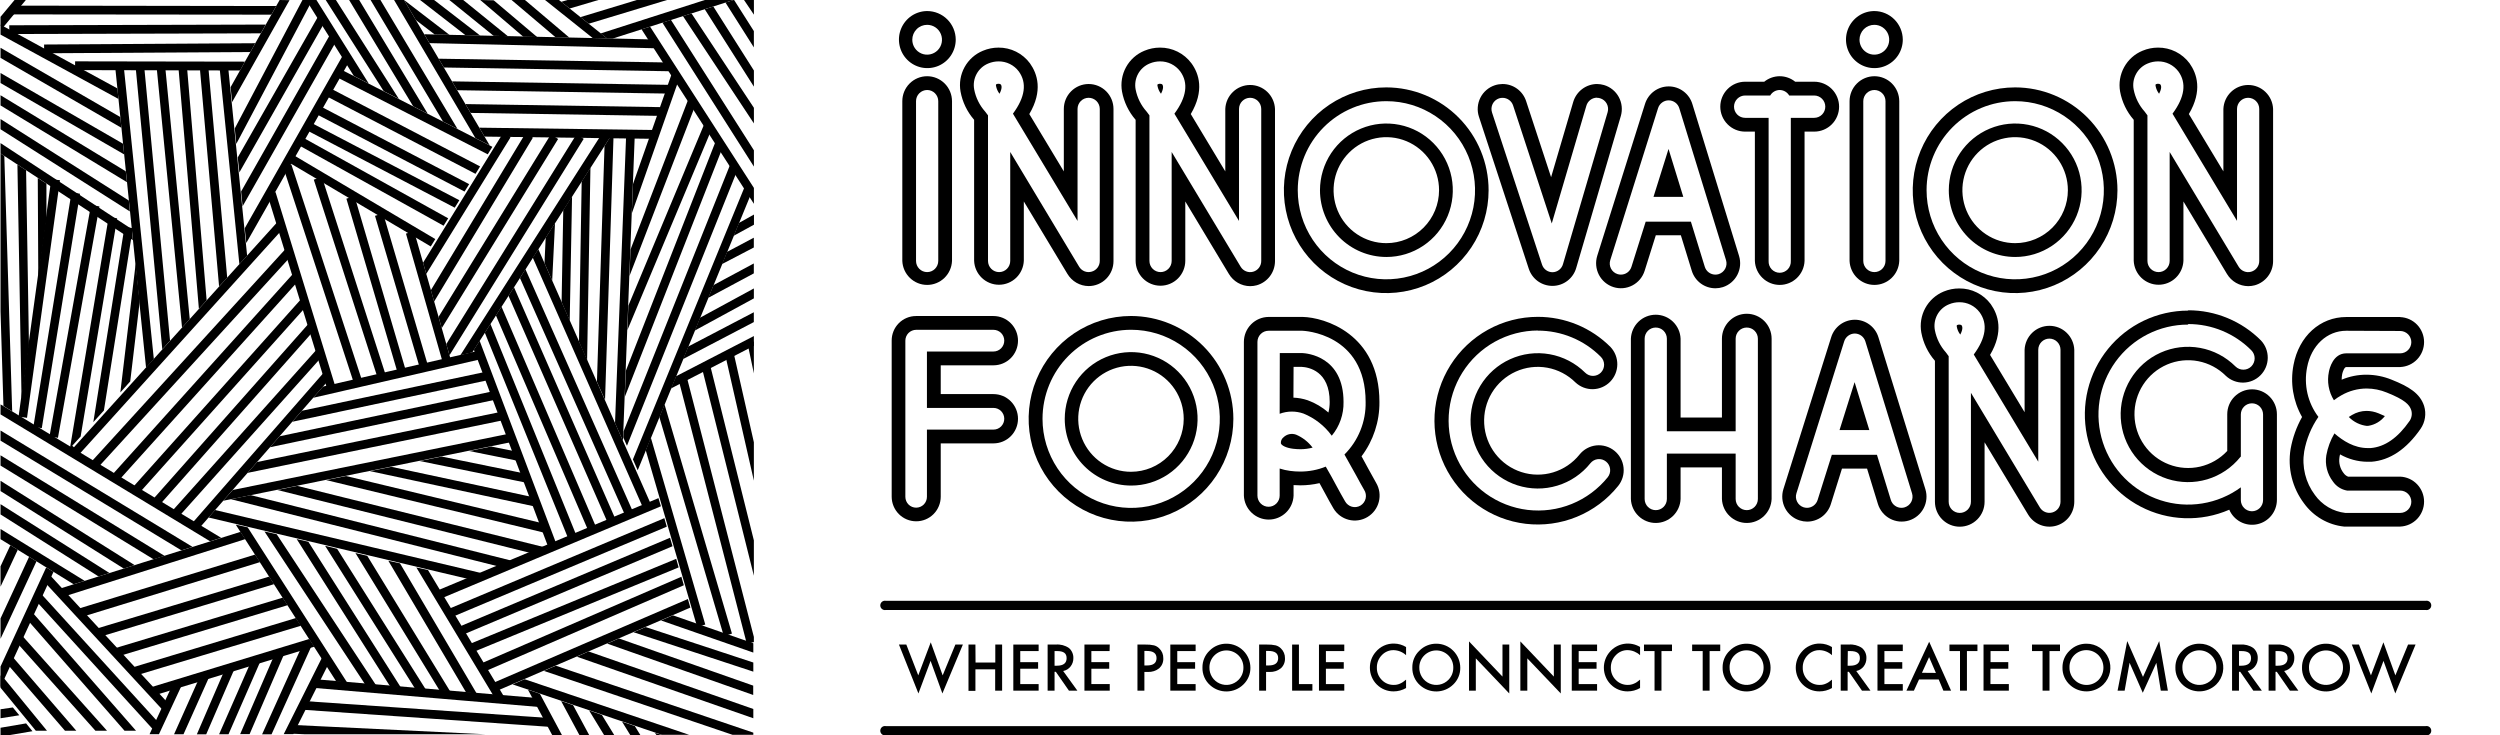
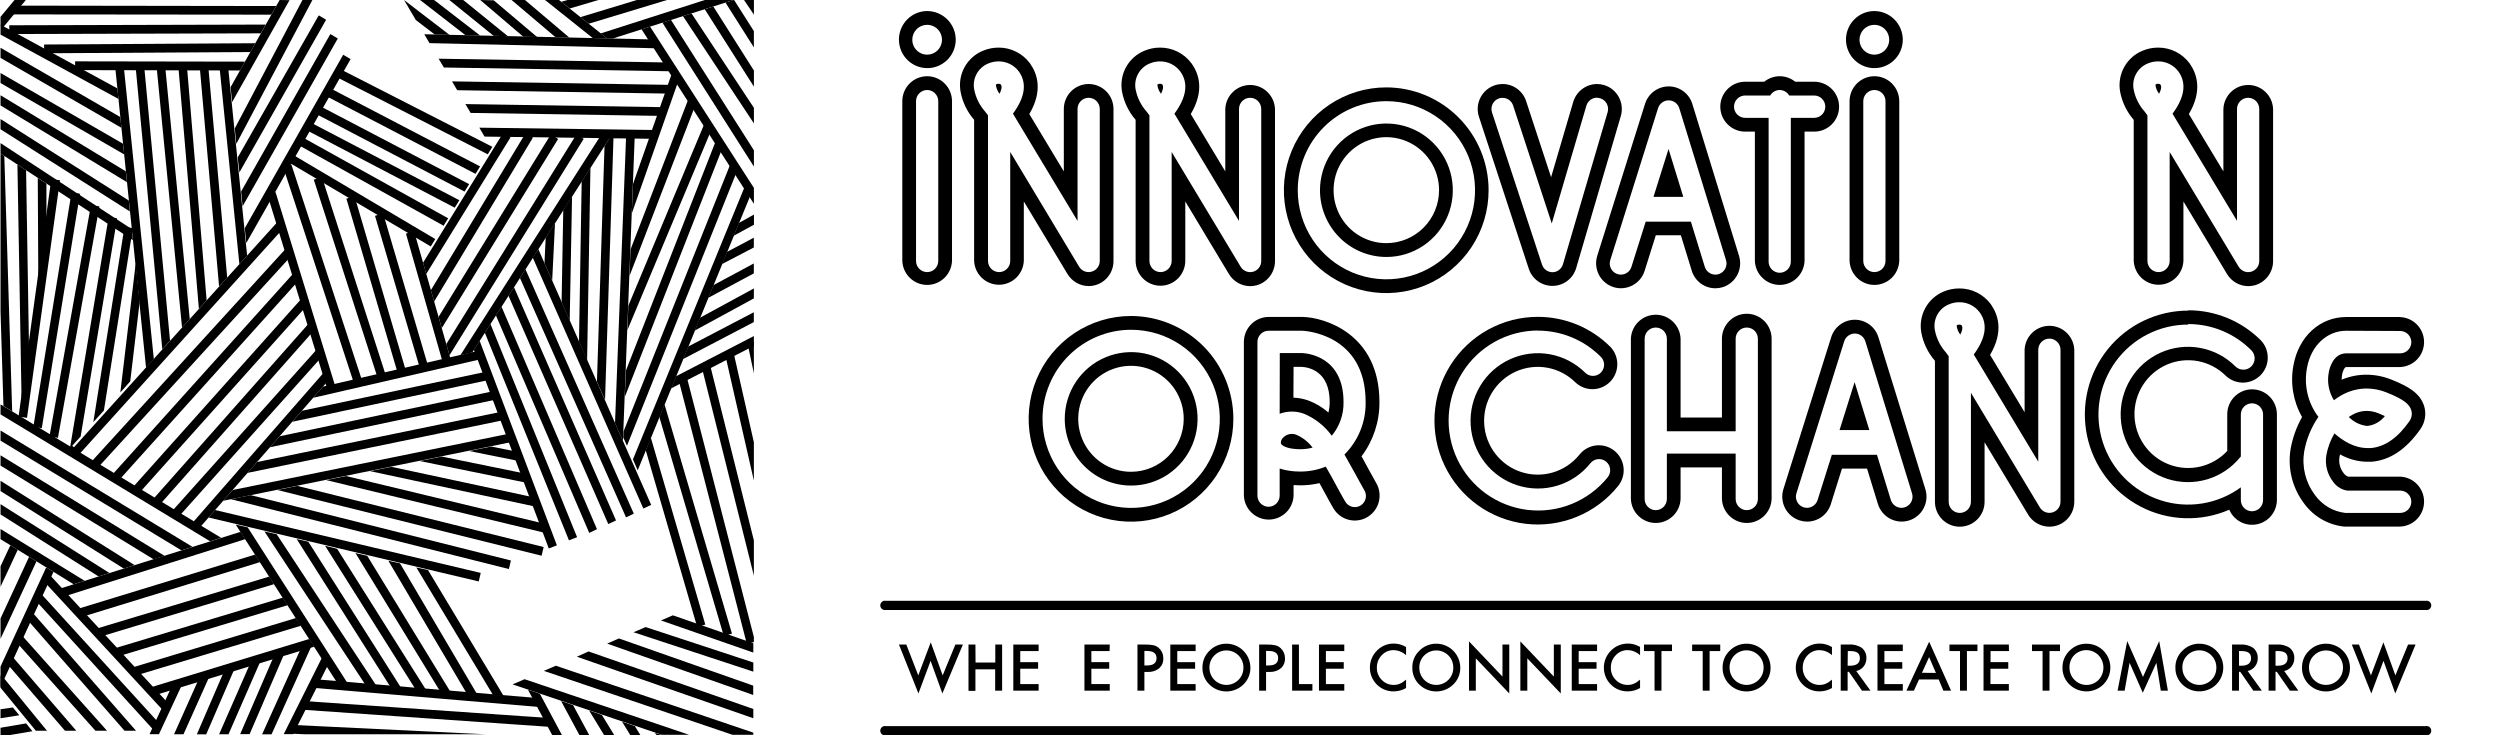
<svg xmlns="http://www.w3.org/2000/svg" width="119" height="35" viewBox="0 0 119 35" fill="none">
  <g clip-path="url(#clip0)">
    <path d="M115.46 29.035H42.169C42.137 29.042 42.104 29.042 42.072 29.034C42.039 29.026 42.009 29.011 41.984 28.99C41.958 28.969 41.937 28.943 41.923 28.913C41.909 28.883 41.901 28.85 41.901 28.817C41.901 28.784 41.909 28.751 41.923 28.721C41.937 28.691 41.958 28.664 41.984 28.643C42.009 28.623 42.039 28.608 42.072 28.6C42.104 28.592 42.137 28.592 42.169 28.599H115.46C115.493 28.592 115.526 28.592 115.558 28.6C115.59 28.608 115.62 28.623 115.646 28.643C115.672 28.664 115.692 28.691 115.707 28.721C115.721 28.751 115.728 28.784 115.728 28.817C115.728 28.85 115.721 28.883 115.707 28.913C115.692 28.943 115.672 28.969 115.646 28.99C115.62 29.011 115.59 29.026 115.558 29.034C115.526 29.042 115.493 29.042 115.46 29.035Z" fill="black" />
    <path d="M115.46 35H42.169C42.137 35.007 42.104 35.007 42.072 34.999C42.039 34.991 42.009 34.976 41.984 34.955C41.958 34.934 41.937 34.908 41.923 34.878C41.909 34.848 41.901 34.815 41.901 34.782C41.901 34.748 41.909 34.716 41.923 34.686C41.937 34.656 41.958 34.629 41.984 34.608C42.009 34.587 42.039 34.573 42.072 34.565C42.104 34.557 42.137 34.557 42.169 34.563H115.46C115.493 34.557 115.526 34.557 115.558 34.565C115.59 34.573 115.62 34.587 115.646 34.608C115.672 34.629 115.692 34.656 115.707 34.686C115.721 34.716 115.728 34.748 115.728 34.782C115.728 34.815 115.721 34.848 115.707 34.878C115.692 34.908 115.672 34.934 115.646 34.955C115.62 34.976 115.59 34.991 115.558 34.999C115.526 35.007 115.493 35.007 115.46 35Z" fill="black" />
    <path d="M13.889 7.334L13.685 7.693L20.504 11.731L20.72 11.38L13.889 7.334ZM14.355 6.512L14.162 6.88L21.114 10.745L21.334 10.392L14.355 6.512ZM14.741 5.807L14.558 6.178L21.645 9.886L21.865 9.531L14.741 5.807ZM15.197 5.031L15.004 5.404L22.112 9.119L22.332 8.766L15.197 5.031ZM15.681 4.181L15.488 4.554L22.634 8.275L22.852 7.922L15.681 4.181ZM16.184 3.285L16.002 3.659L23.217 7.346L23.437 6.989L16.184 3.285Z" fill="black" />
    <path d="M11.651 10.862L11.723 11.568L16.689 2.813L16.336 2.606L11.651 10.862ZM11.477 9.116L11.547 9.82L16.079 1.832L15.724 1.622L11.477 9.116ZM11.315 7.497L11.394 8.208L15.523 0.941L15.172 0.731L11.315 7.497ZM13.31 -0L10.977 4.148L11.049 4.859L13.781 0.008L13.31 -0ZM14.397 -0L11.176 6.112L11.247 6.851L14.87 -0H14.397Z" fill="black" />
    <path d="M3.573 3.337L11.427 3.355L11.661 2.934L3.575 2.92L3.573 3.337ZM2.099 2.119V2.536L11.918 2.476L12.151 2.057L2.099 2.119ZM0.441 1.203V1.62L12.414 1.587L12.648 1.17L0.441 1.203ZM0.576 0.685L12.914 0.698L13.15 0.287L0.58 0.268L0.576 0.685Z" fill="black" />
-     <path d="M14.571 -0L16.842 3.615L17.555 3.98L15.063 -0H14.571ZM15.504 -0L18.265 4.34L18.988 4.711L15.99 -0H15.504ZM16.618 -0L19.666 5.058L20.359 5.412L17.097 -0H16.618ZM17.64 -0L21.089 5.786L21.778 6.137L18.109 -0H17.64ZM18.758 -0L22.632 6.576L23.311 6.921L19.233 -0H18.758Z" fill="black" />
    <path d="M22.815 6.077L23.064 6.502L31.191 6.609V6.19L22.815 6.077ZM22.153 4.954L22.402 5.375L31.554 5.518V5.101L22.153 4.954ZM21.516 3.873L21.763 4.294L31.934 4.457V4.04L21.516 3.873ZM20.878 2.794L21.128 3.213L31.919 3.392V2.976L20.878 2.794ZM20.195 1.63L20.444 2.053L31.259 2.299L31.268 1.882L20.195 1.63Z" fill="black" />
    <path d="M19.233 -0L19.793 0.953L20.693 1.643L21.394 1.659L19.233 -0ZM19.996 -0L22.157 1.676L22.854 1.692L20.664 -0H19.996ZM21.388 -0L23.495 1.705L24.175 1.723L22.05 -0H21.388ZM22.86 -0L24.907 1.746L25.567 1.762L23.501 0.015L22.86 -0ZM24.351 -0L26.444 1.773L27.101 1.789L24.988 -0H24.351ZM25.944 -0L28.219 1.816L28.9 1.83L26.608 -0H25.944Z" fill="black" />
    <path d="M27.012 -0L26.716 0.087L27.116 0.405L28.487 -0H27.012ZM30.314 -0L27.628 0.815L28.024 1.129L31.751 -0H30.314ZM33.551 -0L28.591 1.591L28.901 1.835H29.163L34.918 -0H33.551Z" fill="black" />
    <path d="M30.127 21.868L30.355 22.386L35.835 9.021L35.459 8.858L30.127 21.868ZM29.679 20.54L29.667 20.822L29.843 21.221L35.148 7.977L34.762 7.818L29.679 20.54ZM29.789 17.653L29.741 18.893L34.458 6.863L34.072 6.708L29.789 17.653ZM29.91 14.549L29.864 15.713L33.92 6.042L33.533 5.879L29.91 14.549ZM30.013 11.877L29.963 13.138L33.159 4.853L32.772 4.701L30.013 11.877ZM30.127 8.77L30.075 10.156L32.369 3.628L31.983 3.487L30.127 8.77Z" fill="black" />
    <path d="M30.538 1.397L35.886 9.702V8.945L30.944 1.269L30.538 1.397ZM31.531 1.079L35.886 7.93V7.154L31.936 0.945L31.531 1.079ZM32.51 0.768L35.886 5.875V5.132L32.917 0.64L32.51 0.768ZM33.545 0.438L35.886 4.125V3.357L33.955 0.31L33.545 0.438ZM34.918 -0.002L34.532 0.122L35.884 2.257V1.48L34.939 -0.008L34.918 -0.002ZM35.414 -0.002L35.886 0.698V-5.09266e-05L35.414 -0.002Z" fill="black" />
    <path d="M30.737 21.433L33.186 29.845L33.572 29.728L30.978 20.826L30.737 21.433ZM31.384 19.85L34.455 30.281L34.841 30.159L31.631 19.248L31.384 19.85ZM32.29 18.038L35.55 30.65L35.884 30.562V30.318L32.686 17.929L32.29 18.038ZM33.398 17.455L35.884 27.405V25.723L33.796 17.36L33.398 17.455ZM34.516 16.873L35.884 22.879V21.053L34.918 16.784L34.516 16.873ZM35.578 16.326L35.884 17.772V16.256L35.578 16.326Z" fill="black" />
    <path d="M32.18 17.909L31.938 18.491L35.884 16.462V15.996L32.18 17.909ZM32.759 16.495L32.516 17.09L35.882 15.331V14.863L32.759 16.495ZM33.321 15.123L33.072 15.734L35.884 14.203V13.73L33.321 15.123ZM33.962 13.571L33.713 14.176L35.882 13.012V12.54L33.962 13.571ZM34.609 11.989L34.366 12.571L35.882 11.78V11.314L34.609 11.989ZM35.173 10.612L34.924 11.223L35.889 10.695V10.212L35.173 10.612Z" fill="black" />
    <path d="M6.46 12.531L5.728 18.68L6.199 18.156L6.647 14.378L6.46 12.531ZM5.927 10.794L4.442 20.094L4.946 19.539L6.298 11.013L6.282 10.856L5.927 10.794ZM5.174 10.323L3.326 21.355L3.646 21.41L3.44 21.216L3.838 20.779L5.576 10.394L5.174 10.323ZM4.33 9.76L2.356 20.767L2.758 20.841L4.732 9.826L4.33 9.76ZM3.405 9.154L1.588 20.315L1.989 20.381L3.807 9.222L3.405 9.154ZM2.439 8.534L0.883 19.83L1.286 19.889L2.853 8.576L2.439 8.534Z" fill="black" />
    <path d="M0.692 -0L0.025 0.801V1.205L0.143 1.31L1.23 -0H0.692Z" fill="black" />
    <path d="M0.025 32.169V32.735L1.704 34.782H2.235L0.066 32.134L0.025 32.169ZM0.195 31.43L3.092 34.782H3.631L0.502 31.152L0.195 31.43ZM0.667 30.44L4.541 34.782H5.093L0.966 30.159L0.667 30.44ZM1.169 29.349L5.927 34.782H6.474L1.474 29.072L1.169 29.349ZM1.58 28.455L7.294 34.732L7.594 34.449L1.875 28.174L1.58 28.455ZM1.987 27.561L7.735 33.787L8.032 33.504L2.283 27.273L1.987 27.561Z" fill="black" />
    <path d="M19.816 27.009L23.468 33.083L23.972 33.125L20.374 27.136L19.816 27.009ZM18.486 26.695L22.19 32.966L22.688 33.007L19.04 26.815L18.486 26.695ZM16.919 26.325L20.923 32.865L21.427 32.908L17.481 26.456L16.919 26.325ZM15.475 25.981L19.753 32.772L20.266 32.817L16.047 26.123L15.475 25.981ZM14.123 25.661L18.565 32.666L19.071 32.708L14.677 25.787L14.123 25.661ZM12.588 25.298L17.373 32.565L17.895 32.609L13.171 25.43L12.588 25.298ZM11.222 24.974L16.01 32.442L16.523 32.487L11.79 25.102L11.222 24.974Z" fill="black" />
    <path d="M24.399 32.576L31.5 34.977H32.805L24.97 32.33L24.399 32.576ZM25.888 31.934L34.87 34.977H35.858V34.874L26.457 31.688L25.888 31.934ZM27.458 31.259L35.858 34.189V33.748L28.016 31.009L27.458 31.259ZM28.9 30.636L35.853 33.081V32.636L29.459 30.39L28.9 30.636ZM30.156 30.095L35.858 31.971V31.536L30.731 29.848L30.156 30.095ZM31.463 29.534L35.858 31.063V30.62L32.029 29.289L31.463 29.534Z" fill="black" />
    <path d="M15.43 17.713L9.135 24.918L9.438 25.195L15.733 17.991L15.43 17.713ZM15.104 16.603L8.181 24.34L8.482 24.623L15.405 16.887L15.104 16.603ZM14.718 15.373L7.271 23.779L7.572 24.06L15.015 15.652L14.718 15.373ZM14.357 14.209L6.323 23.193L6.622 23.474L14.66 14.492L14.357 14.209ZM13.984 12.994L5.33 22.611L5.631 22.892L14.277 13.285L13.984 12.994ZM13.569 11.875L4.33 21.999L4.635 22.285L13.878 12.166L13.569 11.875ZM13.225 10.546L3.436 21.382L3.735 21.664L13.518 10.835L13.225 10.546Z" fill="black" />
    <path d="M19.71 11.004L19.323 11.12L21.093 17.317L21.479 17.199L19.71 11.004ZM18.236 10.154L17.85 10.274L19.996 17.558L20.382 17.44L18.236 10.154ZM16.875 9.337L16.488 9.457L18.947 17.814L19.333 17.696L16.875 9.337ZM13.115 9.143L12.729 9.269L15.594 18.583L15.981 18.459L13.115 9.143ZM15.322 8.421L14.936 8.551L17.989 18.03L18.375 17.9L15.322 8.421ZM13.868 7.827L13.482 7.959L16.867 18.303L17.253 18.171L13.868 7.827Z" fill="black" />
    <path d="M24.314 20.626L11.079 23.323L10.622 23.837L24.391 21.033L24.314 20.626ZM23.901 19.592L12.238 21.992L11.78 22.51L23.982 19.997L23.901 19.592ZM23.543 18.608L13.308 20.767L12.85 21.289L23.624 19.017L23.543 18.608ZM23.201 17.68L14.368 19.553L13.911 20.077L23.283 18.084L23.201 17.68ZM22.815 16.687L15.37 18.402L14.905 18.936L22.908 17.093L22.815 16.687Z" fill="black" />
    <path d="M9.926 3.295L9.521 3.337L10.428 13.633L10.815 13.222L9.926 3.295ZM6.875 3.285L6.469 3.326L7.725 16.629L8.094 16.219L6.875 3.285ZM10.869 3.285L10.463 3.328L11.394 12.577L11.763 12.17L10.869 3.285ZM8.907 3.26L8.501 3.302L9.467 14.702L9.836 14.296L8.907 3.26ZM7.872 3.26L7.466 3.304L8.665 15.595L9.032 15.189L7.872 3.26ZM5.904 3.293L5.498 3.335L6.952 17.502L7.323 17.095L5.904 3.293Z" fill="black" />
    <path d="M10.236 24.277L9.927 24.633L22.788 27.677L22.883 27.271L10.236 24.277ZM11.935 23.569L10.991 23.763L24.223 27.087L24.32 26.68L11.935 23.569ZM14.152 23.129L13.198 23.323L25.78 26.453L25.878 26.039L14.152 23.129ZM16.47 22.659L15.529 22.853L25.93 25.362L26.031 24.957L16.47 22.659ZM18.631 22.221L17.613 22.426L25.409 24.099L25.494 23.692L18.631 22.221ZM21.023 21.732L19.978 21.945L25.061 22.979L25.14 22.572L21.023 21.732ZM23.379 21.253L22.331 21.468L24.667 21.939L24.75 21.532L23.379 21.253Z" fill="black" />
    <path d="M28.599 6.442L21.915 16.906L22.483 16.774L29.036 6.543L28.599 6.442ZM27.441 6.393L21.243 16.376L21.396 16.91L27.784 6.609L27.441 6.393ZM26.222 6.393L20.875 15.084L21.027 15.62L26.566 6.616L26.222 6.393ZM25.019 6.335L20.509 13.813L20.664 14.355L25.366 6.552L25.019 6.335ZM23.957 6.316L20.137 12.507L20.289 13.039L24.3 6.539L23.957 6.316Z" fill="black" />
    <path d="M22.831 16.221L22.556 16.65L26.122 26.107L26.508 25.958L22.831 16.221ZM23.344 15.418L23.078 15.837L27.083 25.721L27.47 25.57L23.344 15.418ZM23.872 14.599L23.605 15.012L28.047 25.366L28.416 25.189L23.872 14.599ZM24.465 13.67L24.204 14.079L28.954 24.945L29.322 24.772L24.465 13.67ZM25.011 12.816L24.75 13.233L29.799 24.627L30.169 24.45L25.011 12.816ZM25.625 11.861L25.359 12.263L30.623 24.206L30.996 24.033L25.625 11.861Z" fill="black" />
    <path d="M26.419 10.617L25.975 11.31L25.917 12.525L26.284 13.359L26.419 10.617ZM27.23 9.341L26.811 9.997L26.732 14.382L27.118 15.27L27.23 9.341ZM28.105 7.982L27.688 8.634L27.56 16.27L27.946 17.162L28.105 7.982ZM29.804 6.442L29.275 20.141L29.652 20.992L30.214 6.459L29.804 6.442ZM28.858 6.413L29.036 6.533L28.775 6.95L28.414 18.175L28.8 19.037L29.206 6.424L28.858 6.413Z" fill="black" />
    <path d="M13.835 34.92L14.505 34.951H23.109L13.854 34.503L13.835 34.92ZM14.395 33.783L26.164 34.598L26.189 34.181L14.42 33.366L14.395 33.783ZM14.907 32.741L25.685 33.655L25.718 33.238L14.942 32.326L14.907 32.741Z" fill="black" />
-     <path d="M32.743 28.513L23.445 32.518L23.603 32.906L32.861 28.921L32.743 28.513ZM32.434 27.454L22.879 31.589L23.039 31.977L32.55 27.858L32.434 27.454ZM32.187 26.6L22.338 30.661L22.497 31.049L32.303 27.009L32.187 26.6ZM31.894 25.597L21.832 29.842L21.991 30.23L32.012 26.001L31.894 25.597ZM31.623 24.664L21.334 28.994L21.487 29.383L31.739 25.069L31.623 24.664ZM31.343 23.711L20.801 28.116L20.956 28.504L31.459 24.099L31.343 23.711Z" fill="black" />
    <path d="M8.111 32.813L7.119 34.947H7.567L8.638 32.648L8.111 32.813ZM9.421 32.411L8.285 34.951H8.735L9.946 32.248L9.421 32.411ZM10.622 32.054L9.37 34.953H9.816L11.135 31.899L10.622 32.054ZM11.871 31.666L10.429 34.951H10.877L12.379 31.513L11.871 31.666ZM13.505 34.946H13.961L15.585 31.707L15.326 31.303L13.505 34.946ZM12.997 31.323L11.431 34.946H11.881L13.511 31.166L12.997 31.323ZM14.291 30.935L12.476 34.953H12.926L14.814 30.778L14.291 30.935Z" fill="black" />
    <path d="M14.72 30.415L7.118 32.733L7.431 33.073L14.963 30.78L14.72 30.415ZM14.082 29.419L6.245 31.787L6.566 32.124L14.326 29.784L14.082 29.419ZM13.455 28.449L5.407 30.875L5.72 31.214L13.692 28.806L13.455 28.449ZM12.813 27.446L4.54 29.939L4.857 30.281L13.047 27.805L12.813 27.446ZM12.141 26.398L3.669 28.992L3.986 29.338L12.377 26.757L12.141 26.398ZM11.446 25.316L2.787 28.038L3.1 28.377L11.678 25.661L11.446 25.316Z" fill="black" />
    <path d="M0.025 25.665L3.502 27.809L4.027 27.646L0.025 25.18V25.665ZM0.025 24.487L4.689 27.438L5.209 27.275L0.025 23.998V24.487ZM0.025 23.375L5.888 27.062L6.408 26.899L0.025 22.886V23.375ZM0.025 22.161L7.31 26.623L7.831 26.458L0.025 21.672V22.161ZM0.025 20.975L8.635 26.197L9.162 26.03L0.025 20.492V20.975ZM0.025 19.725L10.002 25.766L10.525 25.599L0.025 19.248V19.725Z" fill="black" />
    <path d="M0.025 7.305L6.325 11.432L6.271 10.905L0.025 6.811V7.305ZM0.025 6.153L6.18 10.065L6.132 9.546L0.025 5.666V6.153ZM0.025 5.018L6.045 8.673L5.987 8.155L0.025 4.533V5.018ZM0.025 3.952L5.91 7.35L5.856 6.842L0.025 3.475V3.952ZM0.025 2.755L5.778 6.083L5.728 5.573L0.025 2.274V2.755ZM0.025 1.647L5.637 4.709L5.589 4.21L0.025 1.176V1.647Z" fill="black" />
    <path d="M0.025 31.727V32.708L2.548 27.217L2.198 27.01L0.025 31.727ZM0.025 29.437V30.407L1.736 26.721L1.385 26.503L0.025 29.437ZM0.025 26.957V27.927L0.846 26.169L0.493 25.954L0.025 26.957Z" fill="black" />
    <path d="M31.253 35H31.525L31.179 34.883L31.253 35ZM30.007 35H30.488L30.218 34.559L29.611 34.354L30.007 35ZM28.761 35H29.244L28.649 34.029L28.043 33.822L28.761 35ZM27.585 35H28.051L27.278 33.564L26.709 33.37L27.585 35ZM26.29 35H26.755L25.699 33.024L25.131 32.83L26.29 35Z" fill="black" />
    <path d="M1.823 13.26L2.21 10.439V8.741L1.798 8.473L1.823 13.26ZM1.026 19.011L1.379 16.474L1.242 8.103L0.829 7.831L1.026 19.011ZM0.025 14.822L0.164 19.324L0.58 19.578L0.205 7.422L0.025 7.305V14.822Z" fill="black" />
    <path d="M0.025 34.641V35H0.387L1.545 34.806L1.242 34.433L0.025 34.641ZM0.025 33.76V34.189L0.918 34.047L0.612 33.675L0.025 33.76Z" fill="black" />
    <path d="M102.724 2.266C102.469 2.266 102.217 2.317 101.982 2.416C101.611 2.568 101.303 2.844 101.109 3.197C100.915 3.55 100.847 3.959 100.916 4.356C101.008 4.855 101.232 5.321 101.565 5.703V12.412C101.578 12.719 101.708 13.009 101.928 13.222C102.149 13.435 102.443 13.554 102.748 13.554C103.054 13.554 103.348 13.435 103.568 13.222C103.789 13.009 103.919 12.719 103.931 12.412V9.589L106.003 13.039C106.108 13.215 106.256 13.361 106.433 13.463C106.611 13.565 106.811 13.619 107.015 13.621C107.122 13.621 107.227 13.606 107.33 13.579C107.579 13.508 107.798 13.359 107.955 13.152C108.112 12.946 108.198 12.693 108.199 12.434V5.186C108.187 4.88 108.057 4.589 107.836 4.377C107.616 4.164 107.322 4.045 107.016 4.045C106.71 4.045 106.417 4.164 106.196 4.377C105.976 4.589 105.846 4.88 105.833 5.186V8.157L104.19 5.429C104.846 4.319 104.576 3.512 104.223 3.013C104.049 2.779 103.822 2.59 103.562 2.46C103.302 2.33 103.015 2.264 102.724 2.266ZM102.772 4.463C102.917 4.185 102.867 4.075 102.84 4.026C102.824 4.012 102.806 4.001 102.786 3.995C102.766 3.988 102.745 3.986 102.724 3.987C102.695 3.987 102.666 3.992 102.639 4.003C102.606 4.016 102.597 4.02 102.606 4.092C102.631 4.227 102.688 4.354 102.772 4.463ZM102.724 2.922C102.911 2.92 103.096 2.962 103.263 3.045C103.431 3.128 103.577 3.25 103.69 3.399C104.089 3.949 103.995 4.624 103.412 5.412C103.95 6.306 105.466 8.823 106.482 10.513V5.186C106.482 5.045 106.538 4.91 106.637 4.811C106.736 4.711 106.871 4.655 107.011 4.655C107.152 4.655 107.286 4.711 107.385 4.811C107.485 4.91 107.54 5.045 107.54 5.186V12.42C107.541 12.537 107.504 12.65 107.434 12.743C107.364 12.836 107.266 12.903 107.154 12.934C107.043 12.966 106.924 12.959 106.816 12.915C106.709 12.872 106.618 12.794 106.559 12.694L103.276 7.234V12.42C103.276 12.561 103.221 12.696 103.121 12.796C103.022 12.896 102.888 12.952 102.747 12.952C102.607 12.952 102.472 12.896 102.373 12.796C102.274 12.696 102.218 12.561 102.218 12.42V5.491C102.176 5.431 102.129 5.371 102.083 5.309C101.818 5.013 101.637 4.65 101.562 4.259C101.513 4.006 101.554 3.745 101.677 3.519C101.799 3.293 101.996 3.117 102.234 3.021C102.389 2.956 102.556 2.922 102.724 2.922Z" fill="black" />
    <path d="M93.263 13.73C93.008 13.729 92.755 13.779 92.52 13.877C92.147 14.031 91.838 14.308 91.644 14.663C91.45 15.018 91.383 15.429 91.454 15.827C91.546 16.327 91.77 16.792 92.103 17.174V23.884C92.103 24.199 92.227 24.501 92.449 24.723C92.67 24.946 92.971 25.071 93.284 25.071C93.598 25.071 93.899 24.946 94.12 24.723C94.342 24.501 94.466 24.199 94.466 23.884V21.053L96.54 24.497C96.674 24.718 96.877 24.89 97.117 24.985C97.356 25.081 97.621 25.095 97.87 25.026C98.118 24.956 98.337 24.807 98.494 24.601C98.65 24.395 98.735 24.143 98.736 23.884V16.65C98.724 16.343 98.594 16.053 98.373 15.84C98.153 15.627 97.859 15.509 97.553 15.509C97.248 15.509 96.954 15.627 96.733 15.84C96.513 16.053 96.383 16.343 96.371 16.65V19.621L94.727 16.893C95.384 15.783 95.113 14.976 94.76 14.477C94.586 14.243 94.36 14.054 94.1 13.924C93.84 13.794 93.554 13.728 93.263 13.73ZM93.31 15.926C93.454 15.647 93.404 15.538 93.377 15.49C93.362 15.476 93.343 15.465 93.323 15.459C93.303 15.452 93.282 15.449 93.261 15.451C93.233 15.45 93.204 15.455 93.178 15.466C93.144 15.48 93.132 15.484 93.144 15.556C93.168 15.691 93.225 15.818 93.31 15.926ZM93.263 14.386C93.45 14.384 93.635 14.426 93.803 14.509C93.97 14.592 94.116 14.713 94.229 14.863C94.627 15.41 94.534 16.087 93.951 16.875C94.49 17.77 96.006 20.286 97.021 21.976V16.65C97.021 16.509 97.077 16.374 97.176 16.274C97.276 16.174 97.41 16.118 97.55 16.118C97.691 16.118 97.826 16.174 97.925 16.274C98.024 16.374 98.08 16.509 98.08 16.65V23.884C98.079 23.999 98.041 24.112 97.971 24.204C97.901 24.296 97.803 24.362 97.692 24.393C97.581 24.424 97.463 24.418 97.356 24.375C97.249 24.333 97.159 24.256 97.099 24.157L93.816 18.697V23.884C93.816 24.025 93.76 24.16 93.661 24.26C93.561 24.359 93.427 24.415 93.286 24.415C93.146 24.415 93.011 24.359 92.912 24.26C92.813 24.16 92.757 24.025 92.757 23.884V16.955C92.715 16.895 92.668 16.834 92.622 16.772C92.357 16.476 92.177 16.113 92.101 15.723C92.052 15.47 92.093 15.208 92.215 14.982C92.338 14.756 92.535 14.58 92.773 14.485C92.929 14.419 93.096 14.386 93.265 14.386" fill="black" />
    <path d="M55.215 2.266C54.96 2.266 54.708 2.317 54.473 2.416C54.102 2.568 53.793 2.844 53.599 3.197C53.406 3.55 53.338 3.959 53.407 4.356C53.499 4.855 53.723 5.321 54.056 5.703V12.412C54.056 12.727 54.181 13.029 54.402 13.252C54.624 13.475 54.924 13.6 55.238 13.6C55.551 13.6 55.852 13.475 56.074 13.252C56.295 13.029 56.42 12.727 56.42 12.412V9.589L58.494 13.039C58.599 13.215 58.747 13.361 58.924 13.463C59.101 13.565 59.302 13.62 59.506 13.621C59.612 13.621 59.718 13.607 59.821 13.579C60.07 13.508 60.289 13.359 60.446 13.152C60.603 12.946 60.688 12.693 60.69 12.434V5.186C60.677 4.88 60.547 4.589 60.327 4.377C60.106 4.164 59.812 4.045 59.507 4.045C59.201 4.045 58.907 4.164 58.687 4.377C58.466 4.589 58.336 4.88 58.324 5.186V8.159L56.681 5.429C57.337 4.319 57.076 3.512 56.713 3.013C56.539 2.779 56.313 2.59 56.053 2.46C55.792 2.33 55.505 2.264 55.215 2.266ZM55.263 4.463C55.408 4.185 55.358 4.075 55.331 4.026C55.315 4.012 55.297 4.001 55.277 3.995C55.257 3.988 55.236 3.986 55.215 3.987C55.186 3.986 55.158 3.992 55.132 4.003C55.097 4.016 55.085 4.02 55.097 4.092C55.122 4.227 55.179 4.354 55.263 4.463ZM55.215 2.922C55.402 2.92 55.586 2.962 55.754 3.045C55.922 3.128 56.068 3.25 56.18 3.399C56.578 3.949 56.485 4.624 55.902 5.412L58.977 10.517V5.186C58.977 5.045 59.032 4.91 59.132 4.811C59.231 4.711 59.365 4.655 59.506 4.655C59.646 4.655 59.781 4.711 59.88 4.811C59.979 4.91 60.035 5.045 60.035 5.186V12.42C60.036 12.537 59.998 12.65 59.929 12.743C59.859 12.836 59.761 12.903 59.649 12.934C59.537 12.966 59.418 12.959 59.311 12.915C59.203 12.872 59.113 12.794 59.054 12.694L55.771 7.234V12.42C55.771 12.561 55.715 12.696 55.616 12.796C55.517 12.896 55.382 12.952 55.242 12.952C55.101 12.952 54.967 12.896 54.868 12.796C54.768 12.696 54.713 12.561 54.713 12.42V5.491C54.67 5.431 54.624 5.371 54.577 5.309C54.312 5.013 54.132 4.65 54.056 4.259C54.008 4.006 54.049 3.745 54.171 3.519C54.294 3.293 54.491 3.117 54.728 3.021C54.883 2.956 55.05 2.922 55.219 2.922" fill="black" />
    <path d="M47.529 2.266C47.274 2.266 47.022 2.317 46.787 2.416C46.416 2.568 46.107 2.844 45.913 3.197C45.719 3.55 45.652 3.959 45.721 4.356C45.812 4.855 46.036 5.32 46.368 5.703V12.412C46.38 12.719 46.51 13.009 46.731 13.222C46.951 13.435 47.245 13.554 47.551 13.554C47.857 13.554 48.15 13.435 48.371 13.222C48.591 13.009 48.721 12.719 48.734 12.412V9.589C49.781 11.335 50.808 13.035 50.808 13.035C50.913 13.211 51.061 13.357 51.238 13.459C51.415 13.561 51.616 13.616 51.82 13.617C52.133 13.617 52.434 13.492 52.656 13.269C52.877 13.047 53.002 12.745 53.002 12.43V5.186C53.002 4.871 52.877 4.569 52.656 4.347C52.434 4.124 52.133 3.999 51.82 3.999C51.506 3.999 51.206 4.124 50.984 4.347C50.762 4.569 50.638 4.871 50.638 5.186V8.159L48.995 5.429C49.651 4.321 49.381 3.512 49.025 3.013C48.852 2.779 48.626 2.59 48.366 2.46C48.106 2.33 47.819 2.264 47.529 2.266ZM47.577 4.463C47.72 4.185 47.672 4.075 47.645 4.026C47.629 4.012 47.611 4.001 47.591 3.995C47.571 3.988 47.55 3.986 47.529 3.987C47.5 3.987 47.471 3.992 47.444 4.003C47.411 4.016 47.399 4.02 47.411 4.092C47.436 4.227 47.493 4.354 47.577 4.463ZM47.529 2.922C47.716 2.92 47.9 2.962 48.068 3.045C48.236 3.128 48.382 3.249 48.494 3.399C48.892 3.948 48.797 4.624 48.216 5.411L51.291 10.517V5.186C51.291 5.045 51.346 4.91 51.446 4.81C51.545 4.711 51.679 4.655 51.82 4.655C51.96 4.655 52.095 4.711 52.194 4.81C52.293 4.91 52.349 5.045 52.349 5.186V12.42C52.349 12.536 52.312 12.649 52.242 12.741C52.172 12.833 52.074 12.9 51.963 12.93C51.851 12.963 51.732 12.958 51.624 12.915C51.516 12.872 51.425 12.794 51.366 12.694L48.087 7.233V12.42C48.087 12.561 48.031 12.696 47.932 12.796C47.833 12.896 47.698 12.952 47.558 12.952C47.417 12.952 47.283 12.896 47.184 12.796C47.084 12.696 47.029 12.561 47.029 12.42V5.491C46.986 5.431 46.94 5.371 46.891 5.309C46.627 5.013 46.447 4.65 46.372 4.259C46.323 4.006 46.364 3.745 46.487 3.519C46.609 3.293 46.806 3.117 47.044 3.021C47.2 2.956 47.366 2.922 47.535 2.922" fill="black" />
    <path d="M65.989 11.574C65.492 11.574 65.007 11.426 64.594 11.149C64.181 10.872 63.859 10.478 63.669 10.017C63.479 9.556 63.43 9.049 63.526 8.56C63.623 8.07 63.862 7.621 64.214 7.268C64.565 6.915 65.012 6.675 65.499 6.578C65.986 6.48 66.491 6.53 66.95 6.721C67.408 6.912 67.8 7.235 68.076 7.65C68.352 8.065 68.499 8.553 68.499 9.052C68.499 9.721 68.235 10.362 67.764 10.835C67.293 11.308 66.655 11.574 65.989 11.574ZM65.989 4.16C65.025 4.159 64.082 4.446 63.281 4.983C62.479 5.521 61.854 6.285 61.484 7.179C61.115 8.074 61.018 9.058 61.206 10.008C61.393 10.958 61.857 11.831 62.538 12.516C63.219 13.201 64.088 13.668 65.033 13.857C65.978 14.046 66.958 13.949 67.849 13.579C68.739 13.208 69.5 12.581 70.036 11.776C70.572 10.971 70.857 10.024 70.857 9.056C70.857 7.758 70.344 6.514 69.431 5.596C68.518 4.678 67.28 4.162 65.989 4.16ZM65.989 12.232C66.614 12.233 67.226 12.047 67.746 11.698C68.267 11.35 68.672 10.854 68.912 10.274C69.152 9.693 69.215 9.055 69.094 8.438C68.972 7.822 68.671 7.256 68.229 6.811C67.787 6.366 67.224 6.063 66.611 5.941C65.998 5.818 65.362 5.88 64.784 6.121C64.206 6.361 63.712 6.768 63.364 7.29C63.017 7.813 62.831 8.427 62.831 9.056C62.832 9.897 63.164 10.704 63.756 11.3C64.348 11.895 65.151 12.23 65.989 12.232ZM65.989 4.816C66.823 4.815 67.64 5.063 68.334 5.529C69.029 5.994 69.57 6.656 69.89 7.43C70.21 8.205 70.294 9.058 70.132 9.88C69.969 10.703 69.568 11.459 68.978 12.052C68.388 12.645 67.636 13.05 66.817 13.213C65.999 13.377 65.15 13.294 64.379 12.973C63.608 12.652 62.948 12.109 62.484 11.411C62.021 10.714 61.773 9.894 61.773 9.056C61.773 8.499 61.882 7.948 62.093 7.434C62.305 6.919 62.615 6.452 63.007 6.058C63.398 5.665 63.863 5.352 64.375 5.139C64.886 4.926 65.435 4.816 65.989 4.816Z" fill="black" />
    <path d="M53.834 22.457C53.337 22.457 52.852 22.309 52.439 22.032C52.026 21.755 51.705 21.361 51.515 20.9C51.325 20.439 51.275 19.932 51.372 19.443C51.469 18.953 51.708 18.504 52.059 18.151C52.41 17.799 52.857 17.558 53.344 17.461C53.831 17.364 54.336 17.414 54.795 17.605C55.254 17.795 55.646 18.119 55.922 18.534C56.197 18.948 56.345 19.436 56.345 19.935C56.345 20.604 56.08 21.245 55.609 21.719C55.138 22.192 54.5 22.457 53.834 22.457ZM53.834 15.041C52.87 15.042 51.929 15.329 51.128 15.867C50.327 16.405 49.702 17.17 49.334 18.065C48.965 18.959 48.869 19.944 49.057 20.893C49.246 21.843 49.71 22.715 50.391 23.399C51.073 24.084 51.941 24.55 52.886 24.738C53.831 24.927 54.811 24.83 55.701 24.459C56.591 24.089 57.352 23.462 57.887 22.657C58.423 21.852 58.708 20.905 58.708 19.937C58.707 18.64 58.194 17.396 57.281 16.478C56.368 15.561 55.131 15.044 53.84 15.041H53.834ZM53.84 23.113C54.465 23.114 55.077 22.928 55.597 22.58C56.118 22.231 56.523 21.735 56.763 21.155C57.003 20.575 57.066 19.936 56.945 19.32C56.823 18.703 56.523 18.137 56.081 17.692C55.639 17.248 55.075 16.945 54.462 16.822C53.849 16.699 53.213 16.762 52.635 17.002C52.057 17.242 51.563 17.649 51.215 18.172C50.868 18.694 50.682 19.308 50.682 19.937C50.682 20.779 51.015 21.586 51.607 22.181C52.199 22.777 53.002 23.112 53.84 23.113ZM53.84 15.697C54.675 15.697 55.491 15.944 56.185 16.41C56.88 16.875 57.421 17.537 57.741 18.312C58.061 19.086 58.145 19.939 57.983 20.762C57.82 21.584 57.419 22.34 56.829 22.933C56.239 23.527 55.487 23.931 54.668 24.095C53.85 24.259 53.001 24.175 52.23 23.854C51.459 23.533 50.799 22.99 50.336 22.293C49.872 21.595 49.624 20.776 49.624 19.937C49.624 18.813 50.068 17.735 50.859 16.94C51.649 16.145 52.721 15.698 53.84 15.697Z" fill="black" />
    <path d="M73.202 15.082C72.371 15.082 71.553 15.293 70.825 15.696C70.097 16.099 69.483 16.68 69.039 17.387C68.595 18.093 68.337 18.9 68.288 19.734C68.24 20.568 68.402 21.4 68.76 22.154C69.118 22.907 69.66 23.557 70.336 24.043C71.012 24.529 71.799 24.835 72.625 24.933C73.45 25.03 74.287 24.916 75.056 24.6C75.826 24.285 76.504 23.779 77.026 23.129C77.123 23.007 77.196 22.868 77.24 22.718C77.284 22.569 77.298 22.412 77.281 22.257C77.265 22.101 77.218 21.951 77.144 21.814C77.069 21.677 76.969 21.556 76.848 21.458C76.727 21.36 76.588 21.287 76.439 21.243C76.29 21.199 76.134 21.185 75.98 21.201C75.825 21.218 75.676 21.265 75.539 21.34C75.403 21.414 75.283 21.515 75.185 21.637C74.862 22.041 74.424 22.336 73.929 22.485C73.435 22.634 72.907 22.629 72.416 22.47C71.925 22.312 71.493 22.007 71.177 21.597C70.861 21.187 70.677 20.69 70.648 20.173C70.619 19.655 70.746 19.141 71.014 18.697C71.282 18.254 71.677 17.903 72.147 17.69C72.618 17.476 73.141 17.412 73.649 17.503C74.157 17.595 74.625 17.84 74.992 18.204C75.217 18.415 75.514 18.53 75.822 18.525C76.13 18.519 76.423 18.393 76.64 18.174C76.857 17.955 76.98 17.659 76.984 17.35C76.988 17.041 76.872 16.743 76.661 16.518C76.206 16.061 75.665 15.699 75.071 15.453C74.476 15.207 73.839 15.081 73.196 15.082H73.202ZM73.196 15.738C73.754 15.737 74.306 15.846 74.821 16.06C75.337 16.273 75.805 16.587 76.199 16.984C76.299 17.083 76.355 17.218 76.356 17.359C76.356 17.5 76.301 17.636 76.202 17.736C76.103 17.836 75.969 17.892 75.828 17.893C75.688 17.893 75.553 17.838 75.454 17.739C74.992 17.282 74.404 16.976 73.766 16.862C73.128 16.748 72.471 16.83 71.881 17.099C71.29 17.367 70.795 17.809 70.46 18.366C70.125 18.924 69.966 19.57 70.003 20.22C70.041 20.869 70.273 21.492 70.67 22.007C71.067 22.521 71.61 22.903 72.227 23.101C72.845 23.299 73.507 23.305 74.127 23.117C74.748 22.93 75.297 22.558 75.703 22.05C75.746 21.996 75.8 21.95 75.861 21.917C75.922 21.883 75.989 21.862 76.058 21.855C76.127 21.847 76.197 21.854 76.264 21.873C76.331 21.893 76.393 21.926 76.447 21.97C76.501 22.013 76.546 22.067 76.58 22.129C76.613 22.19 76.634 22.257 76.641 22.327C76.649 22.396 76.643 22.466 76.623 22.534C76.603 22.601 76.571 22.663 76.527 22.718C76.074 23.279 75.486 23.715 74.819 23.987C74.152 24.259 73.428 24.356 72.713 24.271C71.999 24.185 71.317 23.919 70.732 23.498C70.148 23.077 69.678 22.514 69.369 21.861C69.059 21.208 68.918 20.488 68.961 19.766C69.003 19.044 69.226 18.345 69.61 17.733C69.993 17.121 70.525 16.617 71.154 16.267C71.784 15.917 72.492 15.733 73.212 15.732" fill="black" />
-     <path d="M95.921 11.574C95.424 11.574 94.939 11.426 94.526 11.149C94.113 10.872 93.791 10.478 93.601 10.017C93.411 9.556 93.361 9.049 93.458 8.56C93.555 8.07 93.794 7.621 94.145 7.268C94.496 6.915 94.944 6.675 95.431 6.578C95.918 6.48 96.422 6.53 96.881 6.721C97.34 6.912 97.732 7.235 98.008 7.65C98.284 8.065 98.431 8.553 98.431 9.052C98.431 9.721 98.166 10.362 97.696 10.835C97.225 11.308 96.586 11.574 95.921 11.574ZM95.921 4.16C94.957 4.16 94.014 4.446 93.213 4.984C92.412 5.522 91.787 6.286 91.418 7.181C91.049 8.075 90.952 9.06 91.139 10.009C91.327 10.959 91.791 11.832 92.472 12.517C93.154 13.201 94.022 13.668 94.967 13.857C95.912 14.046 96.892 13.949 97.783 13.579C98.673 13.208 99.434 12.581 99.97 11.775C100.505 10.97 100.791 10.024 100.791 9.056C100.79 7.758 100.277 6.513 99.364 5.595C98.451 4.677 97.212 4.161 95.921 4.16ZM95.921 12.232C96.546 12.233 97.157 12.047 97.678 11.698C98.198 11.35 98.604 10.854 98.844 10.274C99.084 9.693 99.147 9.055 99.025 8.438C98.904 7.822 98.603 7.256 98.161 6.811C97.719 6.366 97.156 6.063 96.543 5.941C95.929 5.818 95.293 5.88 94.715 6.121C94.138 6.361 93.644 6.768 93.296 7.29C92.948 7.813 92.763 8.427 92.763 9.056C92.763 9.897 93.096 10.704 93.688 11.3C94.28 11.895 95.083 12.23 95.921 12.232ZM95.921 4.816C96.755 4.815 97.571 5.063 98.266 5.529C98.96 5.994 99.502 6.656 99.822 7.43C100.142 8.205 100.226 9.058 100.063 9.88C99.901 10.703 99.499 11.459 98.909 12.052C98.32 12.645 97.568 13.05 96.749 13.213C95.93 13.377 95.082 13.294 94.31 12.973C93.539 12.652 92.88 12.109 92.416 11.411C91.952 10.714 91.705 9.894 91.705 9.056C91.704 8.499 91.813 7.948 92.025 7.434C92.237 6.919 92.547 6.452 92.939 6.058C93.33 5.665 93.795 5.352 94.307 5.139C94.818 4.926 95.367 4.816 95.921 4.816Z" fill="black" />
    <path d="M76.02 3.999C75.765 4 75.517 4.084 75.313 4.237C75.109 4.39 74.959 4.606 74.886 4.851L73.832 8.435L72.644 4.816C72.567 4.578 72.417 4.371 72.215 4.224C72.013 4.077 71.771 3.999 71.522 3.999C71.397 4 71.272 4.02 71.153 4.059C71.005 4.108 70.869 4.185 70.751 4.287C70.633 4.388 70.536 4.513 70.466 4.652C70.396 4.791 70.354 4.943 70.342 5.099C70.33 5.254 70.349 5.411 70.398 5.559L72.769 12.791C72.847 13.029 72.997 13.236 73.199 13.383C73.401 13.529 73.644 13.608 73.893 13.608H73.911C74.163 13.605 74.408 13.521 74.609 13.367C74.81 13.214 74.957 12.999 75.027 12.756L77.151 5.524C77.239 5.222 77.205 4.897 77.055 4.62C76.905 4.343 76.652 4.137 76.352 4.048C76.243 4.016 76.129 4 76.016 3.999H76.02ZM76.016 4.655C76.067 4.655 76.118 4.663 76.166 4.678C76.301 4.718 76.414 4.81 76.481 4.934C76.548 5.057 76.563 5.203 76.524 5.338L74.399 12.57C74.369 12.68 74.304 12.777 74.214 12.847C74.124 12.917 74.015 12.956 73.901 12.958C73.79 12.958 73.681 12.923 73.59 12.857C73.5 12.791 73.433 12.698 73.399 12.591L71.02 5.353C70.976 5.22 70.987 5.074 71.049 4.948C71.112 4.822 71.223 4.726 71.356 4.682C71.409 4.665 71.466 4.657 71.522 4.657C71.633 4.657 71.742 4.692 71.832 4.758C71.922 4.823 71.989 4.915 72.024 5.022L73.864 10.637L75.51 5.037C75.541 4.926 75.607 4.828 75.698 4.758C75.79 4.688 75.901 4.65 76.016 4.649" fill="black" />
    <path d="M84.716 3.628C84.447 3.629 84.187 3.721 83.978 3.89H83.068C82.755 3.89 82.454 4.015 82.233 4.238C82.011 4.461 81.886 4.763 81.886 5.078C81.886 5.393 82.011 5.695 82.233 5.917C82.454 6.14 82.755 6.265 83.068 6.265H83.532V12.42C83.544 12.727 83.674 13.017 83.895 13.23C84.115 13.443 84.409 13.562 84.715 13.562C85.02 13.562 85.314 13.443 85.535 13.23C85.755 13.017 85.885 12.727 85.897 12.42V6.265H86.359C86.672 6.265 86.973 6.14 87.195 5.917C87.416 5.695 87.541 5.393 87.541 5.078C87.541 4.763 87.416 4.461 87.195 4.238C86.973 4.015 86.672 3.89 86.359 3.89H85.451C85.243 3.721 84.983 3.629 84.716 3.628ZM84.716 4.284C84.807 4.286 84.896 4.31 84.975 4.356C85.053 4.402 85.119 4.467 85.166 4.546H86.355C86.496 4.546 86.63 4.602 86.729 4.702C86.829 4.802 86.884 4.937 86.884 5.078C86.884 5.219 86.829 5.354 86.729 5.454C86.63 5.553 86.496 5.609 86.355 5.609H85.243V12.42C85.247 12.492 85.237 12.565 85.212 12.633C85.188 12.701 85.15 12.764 85.1 12.817C85.05 12.869 84.991 12.911 84.924 12.94C84.858 12.969 84.787 12.984 84.715 12.984C84.642 12.984 84.571 12.969 84.505 12.94C84.439 12.911 84.379 12.869 84.329 12.817C84.28 12.764 84.242 12.701 84.217 12.633C84.193 12.565 84.182 12.492 84.186 12.42V5.609H83.068C82.928 5.609 82.793 5.553 82.694 5.454C82.595 5.354 82.539 5.219 82.539 5.078C82.539 4.937 82.595 4.802 82.694 4.702C82.793 4.602 82.928 4.546 83.068 4.546H84.262C84.308 4.466 84.374 4.4 84.454 4.354C84.534 4.308 84.624 4.284 84.716 4.284Z" fill="black" />
    <path d="M89.221 3.628C88.908 3.629 88.608 3.754 88.386 3.977C88.165 4.199 88.04 4.501 88.039 4.816V12.42C88.052 12.727 88.182 13.017 88.402 13.23C88.623 13.443 88.916 13.562 89.222 13.562C89.528 13.562 89.822 13.443 90.042 13.23C90.263 13.017 90.393 12.727 90.405 12.42V4.816C90.404 4.501 90.279 4.199 90.058 3.976C89.836 3.753 89.535 3.628 89.221 3.628ZM89.221 4.284C89.362 4.284 89.496 4.34 89.595 4.44C89.695 4.54 89.75 4.675 89.75 4.816V12.42C89.75 12.561 89.695 12.696 89.595 12.796C89.496 12.896 89.362 12.952 89.221 12.952C89.081 12.952 88.946 12.896 88.847 12.796C88.748 12.696 88.692 12.561 88.692 12.42V4.816C88.692 4.675 88.748 4.54 88.847 4.44C88.946 4.34 89.081 4.284 89.221 4.284Z" fill="black" />
    <path d="M89.221 0.526C88.954 0.526 88.692 0.605 88.47 0.755C88.248 0.904 88.075 1.116 87.972 1.364C87.87 1.612 87.843 1.886 87.895 2.149C87.948 2.413 88.076 2.655 88.265 2.844C88.454 3.034 88.695 3.164 88.957 3.216C89.22 3.269 89.492 3.242 89.739 3.139C89.986 3.036 90.197 2.862 90.345 2.639C90.494 2.415 90.573 2.153 90.573 1.884C90.57 1.525 90.427 1.181 90.174 0.926C89.921 0.672 89.579 0.528 89.221 0.526ZM89.221 1.182C89.361 1.182 89.497 1.224 89.613 1.302C89.729 1.381 89.82 1.492 89.873 1.621C89.926 1.751 89.94 1.894 89.912 2.032C89.885 2.169 89.817 2.296 89.718 2.395C89.619 2.494 89.493 2.561 89.356 2.588C89.219 2.616 89.077 2.602 88.948 2.548C88.819 2.494 88.709 2.403 88.631 2.286C88.554 2.169 88.512 2.032 88.512 1.892C88.512 1.798 88.53 1.706 88.566 1.619C88.601 1.533 88.654 1.454 88.719 1.388C88.785 1.322 88.864 1.27 88.95 1.235C89.036 1.199 89.128 1.181 89.221 1.182Z" fill="black" />
    <path d="M44.132 0.526C43.865 0.528 43.604 0.609 43.383 0.759C43.162 0.91 42.991 1.123 42.89 1.371C42.789 1.619 42.764 1.892 42.817 2.155C42.87 2.418 42.999 2.659 43.189 2.848C43.378 3.037 43.619 3.165 43.881 3.217C44.143 3.268 44.414 3.241 44.661 3.138C44.907 3.035 45.118 2.861 45.266 2.638C45.414 2.414 45.493 2.152 45.493 1.884C45.491 1.523 45.346 1.177 45.091 0.923C44.836 0.669 44.491 0.526 44.132 0.526ZM44.132 1.182C44.272 1.182 44.408 1.223 44.525 1.301C44.641 1.379 44.731 1.49 44.785 1.62C44.838 1.75 44.852 1.893 44.825 2.03C44.798 2.168 44.73 2.295 44.632 2.394C44.533 2.493 44.407 2.561 44.27 2.588C44.133 2.616 43.99 2.602 43.861 2.548C43.732 2.494 43.622 2.403 43.544 2.286C43.466 2.17 43.425 2.032 43.425 1.892C43.425 1.703 43.499 1.523 43.632 1.39C43.764 1.256 43.944 1.182 44.132 1.182Z" fill="black" />
    <path d="M44.132 3.628C43.818 3.628 43.518 3.753 43.296 3.976C43.074 4.199 42.95 4.501 42.95 4.816V12.42C42.962 12.727 43.092 13.017 43.313 13.23C43.533 13.443 43.827 13.562 44.133 13.562C44.438 13.562 44.732 13.443 44.953 13.23C45.173 13.017 45.303 12.727 45.316 12.42V4.816C45.315 4.501 45.19 4.199 44.968 3.976C44.746 3.753 44.445 3.628 44.132 3.628ZM44.132 4.284C44.272 4.284 44.407 4.34 44.506 4.44C44.605 4.54 44.661 4.675 44.661 4.816V12.42C44.661 12.561 44.605 12.696 44.506 12.796C44.407 12.896 44.272 12.952 44.132 12.952C43.991 12.952 43.857 12.896 43.758 12.796C43.658 12.696 43.603 12.561 43.603 12.42V4.816C43.603 4.746 43.616 4.677 43.643 4.612C43.669 4.548 43.709 4.489 43.758 4.44C43.807 4.391 43.865 4.351 43.929 4.325C43.993 4.298 44.062 4.284 44.132 4.284Z" fill="black" />
    <path d="M61.574 17.463H61.961C62.289 17.48 63.295 17.657 63.293 19.134C63.294 19.303 63.273 19.472 63.233 19.636C62.944 19.383 62.611 19.185 62.25 19.054C62.03 18.979 61.8 18.936 61.567 18.928L61.574 17.463ZM60.391 15.086C60.077 15.087 59.776 15.212 59.555 15.435C59.333 15.658 59.209 15.96 59.209 16.276V23.591C59.221 23.898 59.351 24.188 59.572 24.4C59.792 24.613 60.086 24.732 60.392 24.732C60.697 24.732 60.991 24.613 61.212 24.4C61.432 24.188 61.562 23.898 61.574 23.591V23.09C61.68 23.098 61.786 23.102 61.893 23.102C62.201 23.102 62.508 23.067 62.808 22.997C62.897 23.156 62.98 23.311 63.059 23.457L63.075 23.486C63.212 23.74 63.341 23.981 63.471 24.198C63.55 24.332 63.655 24.449 63.78 24.542C63.904 24.635 64.046 24.703 64.196 24.741C64.347 24.78 64.504 24.788 64.657 24.765C64.811 24.743 64.959 24.69 65.092 24.61C65.225 24.53 65.342 24.425 65.435 24.3C65.528 24.175 65.595 24.032 65.633 23.881C65.671 23.73 65.679 23.573 65.657 23.418C65.634 23.264 65.582 23.115 65.502 22.981C65.39 22.787 65.257 22.543 65.139 22.326C65.022 22.108 64.925 21.937 64.809 21.72C65.37 20.977 65.67 20.068 65.661 19.136C65.661 15.88 63.029 15.107 62.013 15.086H60.391ZM61.901 21.383C62.096 21.383 62.291 21.357 62.48 21.307C62.276 21.035 62.005 20.823 61.694 20.69C61.591 20.652 61.479 20.644 61.372 20.667C61.264 20.691 61.166 20.744 61.088 20.822C61.046 20.855 61.014 20.899 60.993 20.948C60.973 20.998 60.965 21.052 60.97 21.105C61.001 21.198 61.194 21.315 61.549 21.361C61.663 21.375 61.778 21.382 61.893 21.383H61.901ZM60.912 19.696C61.097 19.626 61.294 19.591 61.491 19.591C61.678 19.591 61.863 19.622 62.04 19.683C62.58 19.901 63.049 20.267 63.392 20.74C63.766 20.291 63.965 19.72 63.952 19.134C63.952 16.96 62.214 16.817 61.98 16.805H60.918L60.912 19.696ZM61.997 15.744C62.026 15.744 65.008 15.852 65.004 19.136C65.013 19.599 64.929 20.059 64.755 20.489C64.582 20.919 64.324 21.308 63.996 21.635C64.189 21.972 64.382 22.316 64.556 22.636C64.691 22.886 64.819 23.123 64.933 23.317C64.972 23.377 64.998 23.444 65.01 23.515C65.023 23.585 65.021 23.657 65.005 23.727C64.989 23.797 64.959 23.862 64.917 23.92C64.875 23.978 64.822 24.027 64.761 24.064C64.7 24.1 64.632 24.124 64.561 24.134C64.491 24.144 64.419 24.139 64.35 24.12C64.282 24.101 64.217 24.069 64.162 24.024C64.106 23.98 64.059 23.925 64.025 23.862C63.898 23.649 63.766 23.402 63.625 23.144C63.469 22.853 63.293 22.527 63.106 22.211C62.718 22.369 62.303 22.448 61.885 22.446C61.728 22.446 61.57 22.436 61.414 22.415C61.244 22.393 61.075 22.355 60.912 22.302V23.591C60.912 23.732 60.856 23.867 60.757 23.966C60.658 24.066 60.523 24.122 60.383 24.122C60.242 24.122 60.108 24.066 60.009 23.966C59.91 23.867 59.854 23.732 59.854 23.591V16.276C59.854 16.134 59.91 15.999 60.009 15.899C60.108 15.8 60.242 15.744 60.383 15.744H61.997Z" fill="black" />
    <path d="M83.146 14.935C82.832 14.935 82.532 15.06 82.311 15.283C82.089 15.506 81.964 15.807 81.964 16.122V19.873H79.996V16.122C79.984 15.815 79.853 15.525 79.633 15.312C79.413 15.1 79.119 14.981 78.813 14.981C78.507 14.981 78.213 15.1 77.993 15.312C77.772 15.525 77.642 15.815 77.63 16.122V23.752C77.642 24.058 77.772 24.349 77.993 24.561C78.213 24.774 78.507 24.893 78.813 24.893C79.119 24.893 79.413 24.774 79.633 24.561C79.853 24.349 79.984 24.058 79.996 23.752V22.248H81.964V23.752C81.976 24.058 82.106 24.349 82.327 24.561C82.547 24.774 82.841 24.893 83.147 24.893C83.452 24.893 83.746 24.774 83.967 24.561C84.187 24.349 84.317 24.058 84.329 23.752V16.122C84.329 15.807 84.204 15.505 83.982 15.282C83.76 15.06 83.459 14.935 83.146 14.935ZM83.146 15.591C83.286 15.591 83.421 15.646 83.52 15.746C83.619 15.846 83.675 15.981 83.675 16.122V23.752C83.675 23.893 83.619 24.028 83.52 24.128C83.421 24.227 83.286 24.283 83.146 24.283C83.005 24.283 82.871 24.227 82.772 24.128C82.672 24.028 82.617 23.893 82.617 23.752V21.592H79.343V23.752C79.343 23.893 79.287 24.028 79.188 24.128C79.089 24.227 78.954 24.283 78.814 24.283C78.674 24.283 78.539 24.227 78.44 24.128C78.341 24.028 78.285 23.893 78.285 23.752V16.122C78.285 15.981 78.341 15.846 78.44 15.746C78.539 15.646 78.674 15.591 78.814 15.591C78.954 15.591 79.089 15.646 79.188 15.746C79.287 15.846 79.343 15.981 79.343 16.122V20.529H82.617V16.122C82.617 15.981 82.672 15.846 82.772 15.746C82.871 15.646 83.005 15.591 83.146 15.591Z" fill="black" />
    <path d="M104.157 14.785C103.426 14.785 102.705 14.949 102.045 15.264C101.385 15.579 100.804 16.038 100.342 16.608C99.881 17.177 99.552 17.843 99.379 18.556C99.206 19.269 99.193 20.012 99.341 20.731C99.49 21.45 99.796 22.126 100.237 22.712C100.678 23.297 101.243 23.776 101.892 24.114C102.54 24.452 103.256 24.641 103.986 24.666C104.716 24.692 105.443 24.554 106.113 24.262C106.221 24.513 106.411 24.718 106.652 24.845C106.893 24.971 107.17 25.01 107.436 24.955C107.703 24.9 107.942 24.755 108.114 24.543C108.286 24.332 108.38 24.067 108.381 23.794V19.72C108.381 19.404 108.256 19.102 108.034 18.88C107.813 18.657 107.512 18.532 107.199 18.532C106.885 18.532 106.585 18.657 106.363 18.88C106.141 19.102 106.017 19.404 106.017 19.72V21.466C105.669 21.838 105.219 22.098 104.724 22.212C104.229 22.326 103.711 22.289 103.237 22.105C102.762 21.922 102.354 21.601 102.062 21.182C101.771 20.764 101.61 20.268 101.601 19.758C101.592 19.247 101.735 18.746 102.011 18.317C102.287 17.889 102.685 17.553 103.152 17.352C103.619 17.152 104.135 17.096 104.634 17.192C105.133 17.288 105.593 17.532 105.953 17.892C106.178 18.103 106.475 18.218 106.783 18.212C107.091 18.206 107.384 18.081 107.601 17.861C107.818 17.642 107.941 17.347 107.945 17.038C107.949 16.729 107.833 16.43 107.622 16.206C107.167 15.749 106.626 15.387 106.032 15.141C105.437 14.894 104.8 14.768 104.157 14.77V14.785ZM104.157 15.425C104.715 15.424 105.267 15.533 105.782 15.747C106.298 15.961 106.766 16.275 107.16 16.671C107.262 16.771 107.32 16.908 107.322 17.051C107.323 17.194 107.268 17.332 107.169 17.435C107.069 17.537 106.933 17.596 106.791 17.597C106.648 17.599 106.511 17.544 106.409 17.444C105.949 16.985 105.362 16.676 104.724 16.56C104.087 16.443 103.429 16.523 102.838 16.789C102.246 17.056 101.749 17.496 101.412 18.052C101.075 18.608 100.913 19.253 100.948 19.904C100.983 20.554 101.214 21.178 101.609 21.694C102.005 22.209 102.547 22.593 103.163 22.793C103.78 22.993 104.442 23.001 105.063 22.816C105.685 22.63 106.235 22.259 106.642 21.753C106.65 21.746 106.657 21.739 106.664 21.732V19.729C106.664 19.588 106.719 19.453 106.819 19.353C106.918 19.253 107.053 19.198 107.193 19.198C107.333 19.198 107.468 19.253 107.567 19.353C107.666 19.453 107.722 19.588 107.722 19.729V23.804C107.722 23.945 107.666 24.08 107.567 24.18C107.468 24.28 107.333 24.336 107.193 24.336C107.053 24.336 106.918 24.28 106.819 24.18C106.719 24.08 106.664 23.945 106.664 23.804V23.197C106.12 23.595 105.489 23.859 104.825 23.965C104.16 24.072 103.479 24.02 102.839 23.811C102.198 23.603 101.615 23.245 101.139 22.767C100.662 22.289 100.305 21.705 100.097 21.062C99.888 20.418 99.834 19.735 99.939 19.066C100.044 18.398 100.306 17.765 100.701 17.217C101.097 16.67 101.616 16.224 102.216 15.917C102.816 15.61 103.48 15.45 104.153 15.451" fill="black" />
    <path d="M114.25 15.09H111.683C110.437 15.09 109.429 16.004 109.172 17.366C109.006 18.216 109.15 19.098 109.578 19.85C109.313 20.322 109.129 20.835 109.033 21.369C108.959 21.822 108.976 22.285 109.086 22.73C109.196 23.176 109.395 23.594 109.671 23.959C109.894 24.267 110.178 24.524 110.506 24.715C110.834 24.905 111.198 25.025 111.575 25.065C111.61 25.067 111.646 25.067 111.681 25.065H114.25C114.555 25.053 114.844 24.922 115.056 24.701C115.267 24.479 115.386 24.184 115.386 23.877C115.386 23.57 115.267 23.274 115.056 23.053C114.844 22.831 114.555 22.701 114.25 22.688H111.766C111.678 22.652 111.603 22.59 111.55 22.512C111.47 22.409 111.412 22.291 111.379 22.165C111.346 22.039 111.338 21.907 111.357 21.778C111.357 21.73 111.376 21.679 111.388 21.629C111.783 21.854 112.229 21.975 112.683 21.98C112.743 21.98 112.807 21.98 112.876 21.98C113.759 21.912 114.549 21.383 115.223 20.407C115.329 20.251 115.4 20.073 115.428 19.886C115.457 19.699 115.444 19.509 115.389 19.328C115.196 18.724 114.665 18.402 113.844 18.074C113.462 17.918 113.053 17.837 112.641 17.836C112.236 17.835 111.836 17.916 111.463 18.074C111.464 17.985 111.472 17.896 111.488 17.808C111.511 17.692 111.594 17.471 111.681 17.471H114.25C114.555 17.458 114.844 17.328 115.056 17.106C115.267 16.885 115.386 16.59 115.386 16.282C115.386 15.975 115.267 15.68 115.056 15.458C114.844 15.237 114.555 15.106 114.25 15.094V15.09ZM112.695 20.267H112.747C113.053 20.215 113.329 20.051 113.52 19.805C113.438 19.766 113.34 19.724 113.22 19.675C113.036 19.599 112.84 19.559 112.641 19.559C112.399 19.562 112.163 19.629 111.955 19.753C111.902 19.781 111.852 19.813 111.803 19.848C112.038 20.09 112.35 20.242 112.685 20.276L112.695 20.267ZM114.25 15.755C114.319 15.755 114.388 15.769 114.452 15.796C114.516 15.823 114.575 15.862 114.624 15.911C114.673 15.961 114.712 16.019 114.738 16.084C114.765 16.148 114.779 16.217 114.779 16.287C114.779 16.357 114.765 16.426 114.738 16.491C114.712 16.555 114.673 16.614 114.624 16.663C114.575 16.712 114.516 16.752 114.452 16.778C114.388 16.805 114.319 16.819 114.25 16.819H111.683C111.053 16.819 110.883 17.548 110.856 17.694C110.758 18.16 110.843 18.647 111.094 19.052C111.207 18.964 111.326 18.885 111.451 18.816C111.817 18.606 112.23 18.495 112.65 18.493C112.982 18.494 113.31 18.56 113.616 18.687C114.47 19.029 114.69 19.26 114.775 19.522C114.801 19.608 114.808 19.698 114.794 19.787C114.781 19.875 114.748 19.96 114.698 20.034C114.139 20.841 113.516 21.276 112.84 21.328H112.705C112.063 21.328 111.525 20.985 111.119 20.63C110.93 20.951 110.799 21.304 110.733 21.672C110.698 21.889 110.707 22.112 110.761 22.326C110.814 22.54 110.911 22.74 111.044 22.915C111.122 23.03 111.222 23.128 111.339 23.203C111.455 23.278 111.585 23.328 111.722 23.352H114.25C114.39 23.352 114.524 23.408 114.624 23.508C114.723 23.607 114.779 23.743 114.779 23.884C114.779 24.025 114.723 24.16 114.624 24.26C114.524 24.359 114.39 24.415 114.25 24.415H111.637C111.35 24.382 111.073 24.29 110.825 24.143C110.576 23.996 110.36 23.799 110.192 23.564C109.971 23.271 109.811 22.936 109.723 22.578C109.635 22.221 109.62 21.85 109.68 21.487C109.786 20.897 110.016 20.337 110.356 19.844C110.105 19.512 109.927 19.131 109.834 18.725C109.742 18.32 109.736 17.898 109.817 17.49C110.011 16.45 110.762 15.744 111.683 15.744L114.25 15.755Z" fill="black" />
-     <path d="M43.603 15.043C43.295 15.043 43.001 15.166 42.783 15.384C42.566 15.603 42.444 15.899 42.444 16.208V23.641C42.444 23.952 42.567 24.25 42.786 24.471C43.005 24.691 43.302 24.814 43.611 24.814C43.921 24.814 44.218 24.691 44.437 24.471C44.656 24.25 44.779 23.952 44.779 23.641V21.105H47.289C47.599 21.105 47.896 20.982 48.115 20.762C48.334 20.542 48.457 20.243 48.457 19.932C48.457 19.621 48.334 19.323 48.115 19.103C47.896 18.883 47.599 18.759 47.289 18.759H44.779V17.389H47.289C47.599 17.389 47.896 17.266 48.115 17.046C48.334 16.826 48.457 16.527 48.457 16.216C48.457 15.905 48.334 15.607 48.115 15.387C47.896 15.167 47.599 15.043 47.289 15.043H43.603ZM47.289 15.699C47.426 15.699 47.556 15.754 47.653 15.85C47.749 15.947 47.803 16.078 47.803 16.215C47.803 16.352 47.749 16.484 47.653 16.58C47.556 16.677 47.426 16.732 47.289 16.732H44.122V19.417H47.289C47.357 19.417 47.424 19.43 47.486 19.456C47.548 19.482 47.605 19.52 47.653 19.568C47.7 19.616 47.738 19.673 47.764 19.736C47.79 19.798 47.803 19.865 47.803 19.933C47.803 20.001 47.79 20.068 47.764 20.131C47.738 20.193 47.7 20.25 47.653 20.298C47.605 20.346 47.548 20.384 47.486 20.41C47.424 20.436 47.357 20.449 47.289 20.449H44.122V23.649C44.122 23.786 44.068 23.917 43.972 24.014C43.875 24.111 43.745 24.165 43.608 24.165C43.472 24.165 43.342 24.111 43.245 24.014C43.149 23.917 43.095 23.786 43.095 23.649V16.215C43.095 16.148 43.108 16.081 43.134 16.018C43.16 15.955 43.198 15.898 43.245 15.85C43.293 15.803 43.35 15.764 43.412 15.739C43.474 15.713 43.541 15.699 43.608 15.699H47.289Z" fill="black" />
    <path d="M88.292 15.22C88.041 15.22 87.796 15.3 87.593 15.449C87.39 15.599 87.24 15.809 87.165 16.05L84.89 23.282C84.796 23.583 84.824 23.908 84.969 24.188C85.114 24.467 85.363 24.677 85.662 24.772C85.778 24.809 85.898 24.828 86.019 24.829C86.271 24.829 86.516 24.749 86.719 24.6C86.922 24.45 87.072 24.239 87.147 23.998L87.678 22.306H88.872L89.389 23.99C89.435 24.139 89.51 24.278 89.609 24.398C89.708 24.518 89.829 24.617 89.967 24.69C90.104 24.763 90.254 24.808 90.409 24.823C90.563 24.837 90.719 24.821 90.868 24.775C91.016 24.729 91.154 24.654 91.273 24.555C91.393 24.455 91.492 24.333 91.564 24.195C91.637 24.057 91.682 23.906 91.696 23.751C91.711 23.596 91.695 23.439 91.649 23.29L89.414 16.056C89.341 15.814 89.192 15.602 88.989 15.451C88.786 15.3 88.541 15.219 88.288 15.22H88.292ZM87.562 20.471H88.98L88.279 18.191L87.562 20.471ZM88.287 15.876C88.399 15.876 88.509 15.913 88.6 15.98C88.69 16.047 88.757 16.142 88.791 16.25L91.013 23.484C91.034 23.55 91.041 23.62 91.035 23.69C91.029 23.759 91.009 23.826 90.977 23.888C90.944 23.95 90.9 24.004 90.847 24.049C90.793 24.093 90.732 24.127 90.666 24.148C90.615 24.164 90.562 24.173 90.509 24.173C90.396 24.173 90.286 24.136 90.195 24.068C90.103 24.001 90.037 23.905 90.003 23.796L89.343 21.65H87.195L86.518 23.8C86.484 23.908 86.416 24.002 86.326 24.069C86.235 24.136 86.126 24.172 86.013 24.173C85.959 24.172 85.905 24.163 85.853 24.148C85.72 24.105 85.608 24.01 85.544 23.885C85.479 23.76 85.467 23.614 85.51 23.48L87.784 16.248C87.818 16.141 87.885 16.047 87.976 15.98C88.067 15.913 88.176 15.876 88.288 15.876H88.287Z" fill="black" />
    <path d="M79.432 4.113C79.181 4.113 78.936 4.193 78.733 4.342C78.53 4.491 78.38 4.701 78.304 4.942L76.029 12.175C75.983 12.324 75.965 12.481 75.979 12.636C75.993 12.792 76.037 12.943 76.108 13.081C76.18 13.22 76.278 13.342 76.397 13.443C76.516 13.543 76.653 13.619 76.802 13.666C76.95 13.713 77.106 13.73 77.26 13.716C77.415 13.702 77.565 13.658 77.703 13.586C77.841 13.514 77.963 13.415 78.063 13.296C78.163 13.177 78.238 13.038 78.285 12.889L78.816 11.2H80.009L80.527 12.884C80.6 13.127 80.75 13.34 80.953 13.491C81.157 13.642 81.403 13.723 81.657 13.722C81.775 13.722 81.893 13.704 82.006 13.668C82.304 13.573 82.552 13.363 82.697 13.085C82.841 12.807 82.871 12.483 82.779 12.183L80.558 4.957C80.486 4.714 80.337 4.5 80.134 4.348C79.931 4.195 79.685 4.113 79.432 4.113ZM78.706 9.372H80.125L79.422 7.09L78.706 9.372ZM79.43 4.777C79.543 4.777 79.652 4.814 79.743 4.881C79.834 4.948 79.901 5.043 79.934 5.151L82.159 12.383C82.2 12.518 82.186 12.664 82.121 12.788C82.055 12.913 81.943 13.007 81.809 13.049C81.758 13.064 81.706 13.072 81.653 13.072C81.54 13.072 81.43 13.036 81.338 12.968C81.247 12.901 81.18 12.806 81.147 12.697L80.486 10.551H78.335L77.657 12.701C77.624 12.809 77.557 12.903 77.466 12.97C77.375 13.037 77.266 13.072 77.153 13.072C77.099 13.072 77.046 13.064 76.995 13.047C76.928 13.026 76.867 12.993 76.813 12.948C76.76 12.903 76.716 12.848 76.684 12.787C76.651 12.725 76.632 12.657 76.626 12.587C76.62 12.518 76.628 12.448 76.649 12.381L78.924 5.148C78.958 5.04 79.025 4.946 79.116 4.88C79.206 4.813 79.316 4.777 79.428 4.777H79.43Z" fill="black" />
    <path d="M43.141 30.681L43.709 32.148L44.304 30.574L44.871 32.148L45.476 30.681H45.833L44.858 33.009L44.296 31.457L43.717 33.009L42.79 30.681H43.141Z" fill="black" />
    <path d="M46.436 31.538H47.376V30.681H47.701V32.875H47.37V31.86H46.43V32.885H46.1V30.681H46.43L46.436 31.538Z" fill="black" />
    <path d="M49.439 30.991H48.564V31.519H49.414V31.831H48.564V32.563H49.439V32.875H48.234V30.681H49.439V30.991Z" fill="black" />
-     <path d="M50.607 31.94L51.283 32.875H50.881L50.257 31.977H50.197V32.875H49.867V30.681H50.254C50.474 30.661 50.696 30.719 50.879 30.844C50.949 30.903 51.004 30.977 51.04 31.06C51.077 31.143 51.095 31.234 51.092 31.325C51.095 31.47 51.048 31.611 50.958 31.725C50.871 31.837 50.746 31.914 50.607 31.94ZM50.197 31.688H50.302C50.615 31.688 50.771 31.569 50.771 31.329C50.771 31.088 50.618 30.991 50.315 30.991H50.197V31.688Z" fill="black" />
    <path d="M52.816 30.991H51.949V31.519H52.799V31.831H51.949V32.563H52.824V32.875H51.619V30.681H52.824L52.816 30.991Z" fill="black" />
    <path d="M54.473 31.985V32.875H54.143V30.681H54.518C54.657 30.676 54.795 30.689 54.931 30.719C55.026 30.744 55.112 30.795 55.18 30.865C55.243 30.925 55.293 30.997 55.326 31.077C55.359 31.157 55.375 31.244 55.373 31.331C55.378 31.419 55.363 31.508 55.33 31.591C55.297 31.674 55.245 31.747 55.18 31.808C55.027 31.931 54.834 31.994 54.638 31.985H54.473ZM54.473 31.676H54.597C54.898 31.676 55.051 31.56 55.051 31.327C55.051 31.094 54.894 30.985 54.581 30.985H54.473V31.676Z" fill="black" />
    <path d="M56.912 30.991H56.038V31.519H56.887V31.831H56.038V32.563H56.912V32.875H55.707V30.681H56.912V30.991Z" fill="black" />
    <path d="M57.237 31.767C57.235 31.618 57.265 31.471 57.323 31.334C57.381 31.197 57.467 31.074 57.575 30.972C57.68 30.864 57.806 30.78 57.946 30.723C58.085 30.666 58.234 30.638 58.384 30.64C58.685 30.641 58.972 30.762 59.185 30.976C59.398 31.189 59.518 31.479 59.519 31.781C59.522 31.931 59.493 32.08 59.435 32.218C59.377 32.356 59.292 32.481 59.183 32.584C58.974 32.789 58.695 32.906 58.403 32.913C58.11 32.92 57.826 32.816 57.608 32.621C57.486 32.516 57.39 32.384 57.326 32.236C57.262 32.089 57.231 31.928 57.237 31.767ZM57.569 31.767C57.564 31.93 57.609 32.091 57.696 32.228C57.783 32.365 57.91 32.473 58.059 32.537C58.208 32.601 58.373 32.619 58.532 32.588C58.691 32.557 58.837 32.478 58.952 32.363C59.027 32.286 59.087 32.196 59.128 32.096C59.168 31.996 59.188 31.889 59.187 31.781C59.189 31.673 59.169 31.566 59.129 31.466C59.089 31.366 59.029 31.275 58.954 31.199C58.801 31.046 58.594 30.96 58.379 30.96C58.164 30.96 57.957 31.046 57.804 31.199C57.729 31.273 57.669 31.363 57.629 31.461C57.588 31.559 57.568 31.665 57.569 31.771V31.767Z" fill="black" />
    <path d="M60.265 31.985V32.875H59.935V30.681H60.307C60.447 30.677 60.586 30.689 60.723 30.719C60.817 30.745 60.903 30.795 60.972 30.865C61.035 30.925 61.084 30.997 61.117 31.077C61.151 31.157 61.167 31.244 61.165 31.331C61.17 31.42 61.155 31.509 61.122 31.591C61.089 31.674 61.037 31.748 60.972 31.808C60.819 31.931 60.627 31.994 60.431 31.985H60.265ZM60.265 31.676H60.387C60.69 31.676 60.84 31.56 60.84 31.327C60.84 31.094 60.686 30.985 60.373 30.985H60.265V31.676Z" fill="black" />
    <path d="M61.829 30.681V32.563H62.47V32.875H61.505V30.681H61.829Z" fill="black" />
    <path d="M63.988 30.991H63.113V31.519H63.963V31.831H63.113V32.563H63.988V32.875H62.783V30.681H63.988V30.991Z" fill="black" />
    <path d="M66.929 30.799V31.187C66.768 31.038 66.558 30.953 66.338 30.947C66.232 30.944 66.127 30.965 66.029 31.007C65.931 31.049 65.843 31.111 65.771 31.189C65.695 31.267 65.635 31.36 65.595 31.462C65.556 31.563 65.536 31.672 65.539 31.781C65.536 31.889 65.555 31.996 65.595 32.096C65.635 32.196 65.695 32.287 65.771 32.363C65.844 32.44 65.932 32.501 66.03 32.542C66.127 32.583 66.233 32.603 66.338 32.602C66.44 32.605 66.541 32.585 66.634 32.544C66.683 32.523 66.731 32.498 66.775 32.468C66.823 32.435 66.875 32.396 66.929 32.351V32.751C66.748 32.855 66.543 32.91 66.335 32.91C66.187 32.911 66.04 32.883 65.903 32.827C65.766 32.771 65.641 32.688 65.536 32.583C65.431 32.478 65.348 32.354 65.292 32.216C65.235 32.079 65.206 31.931 65.207 31.783C65.205 31.509 65.302 31.243 65.481 31.036C65.588 30.906 65.722 30.803 65.874 30.733C66.026 30.663 66.192 30.63 66.36 30.634C66.561 30.637 66.758 30.694 66.929 30.799Z" fill="black" />
    <path d="M67.227 31.767C67.225 31.618 67.254 31.471 67.312 31.334C67.37 31.197 67.456 31.073 67.565 30.972C67.67 30.864 67.796 30.78 67.936 30.723C68.075 30.666 68.224 30.638 68.374 30.64C68.675 30.641 68.963 30.762 69.175 30.976C69.388 31.189 69.508 31.479 69.509 31.781C69.512 31.931 69.483 32.08 69.425 32.218C69.367 32.356 69.282 32.481 69.173 32.584C68.964 32.789 68.685 32.906 68.393 32.913C68.1 32.92 67.816 32.816 67.597 32.621C67.476 32.516 67.38 32.384 67.316 32.236C67.252 32.089 67.221 31.928 67.227 31.767ZM67.559 31.767C67.554 31.93 67.599 32.091 67.686 32.228C67.773 32.365 67.9 32.473 68.049 32.537C68.198 32.601 68.363 32.619 68.522 32.588C68.681 32.557 68.827 32.478 68.942 32.363C69.017 32.286 69.077 32.196 69.118 32.096C69.158 31.996 69.178 31.889 69.177 31.781C69.179 31.673 69.159 31.566 69.119 31.466C69.079 31.366 69.019 31.275 68.944 31.199C68.791 31.046 68.585 30.96 68.369 30.96C68.154 30.96 67.947 31.046 67.794 31.199C67.719 31.273 67.659 31.363 67.619 31.461C67.578 31.559 67.558 31.665 67.559 31.771V31.767Z" fill="black" />
    <path d="M69.925 32.875V30.531L71.518 32.206V30.68H71.841V33.009L70.249 31.338V32.875H69.925Z" fill="black" />
    <path d="M72.369 32.875V30.531L73.963 32.206V30.68H74.293V33.009L72.7 31.338V32.875H72.369Z" fill="black" />
    <path d="M76.021 30.991H75.145V31.519H75.996V31.831H75.145V32.563H76.021V32.875H74.816V30.681H76.021V30.991Z" fill="black" />
    <path d="M78.067 31.187C77.905 31.037 77.695 30.952 77.476 30.946C77.37 30.944 77.264 30.965 77.167 31.007C77.069 31.049 76.982 31.111 76.91 31.189C76.833 31.267 76.773 31.359 76.733 31.461C76.693 31.563 76.674 31.671 76.676 31.781C76.674 31.889 76.693 31.996 76.733 32.096C76.773 32.196 76.833 32.287 76.91 32.363C76.983 32.44 77.071 32.5 77.169 32.541C77.267 32.583 77.372 32.603 77.478 32.602C77.579 32.604 77.68 32.584 77.773 32.543C77.823 32.523 77.87 32.498 77.914 32.468C77.967 32.432 78.018 32.393 78.067 32.351V32.751C77.886 32.855 77.682 32.91 77.474 32.91C77.326 32.911 77.179 32.883 77.042 32.827C76.905 32.771 76.78 32.688 76.675 32.583C76.57 32.478 76.486 32.354 76.43 32.216C76.373 32.079 76.344 31.931 76.344 31.783C76.343 31.508 76.441 31.243 76.62 31.036C76.794 30.83 77.035 30.693 77.3 30.649C77.564 30.605 77.836 30.657 78.067 30.795V31.187Z" fill="black" />
    <path d="M79.086 30.991V32.875H78.756V30.991H78.254V30.681H79.587V30.991H79.086Z" fill="black" />
    <path d="M81.377 30.991V32.875H81.048V30.991H80.546V30.681H81.883V30.991H81.377Z" fill="black" />
    <path d="M81.996 31.767C81.995 31.618 82.024 31.471 82.082 31.334C82.14 31.197 82.226 31.073 82.335 30.972C82.44 30.864 82.566 30.78 82.705 30.723C82.844 30.666 82.993 30.638 83.144 30.64C83.444 30.641 83.732 30.762 83.945 30.976C84.158 31.189 84.278 31.479 84.279 31.781C84.281 31.931 84.253 32.08 84.195 32.218C84.137 32.356 84.051 32.481 83.943 32.584C83.734 32.789 83.455 32.906 83.162 32.913C82.87 32.92 82.586 32.816 82.367 32.621C82.246 32.516 82.15 32.384 82.086 32.236C82.022 32.089 81.991 31.928 81.996 31.767ZM82.329 31.767C82.324 31.93 82.368 32.091 82.456 32.228C82.543 32.365 82.67 32.473 82.819 32.537C82.968 32.601 83.132 32.619 83.292 32.588C83.451 32.557 83.597 32.478 83.711 32.363C83.787 32.286 83.847 32.196 83.888 32.096C83.928 31.996 83.948 31.889 83.947 31.781C83.949 31.673 83.929 31.566 83.889 31.466C83.849 31.366 83.789 31.275 83.713 31.199C83.638 31.122 83.547 31.06 83.448 31.018C83.349 30.977 83.242 30.955 83.134 30.955C83.026 30.955 82.919 30.977 82.82 31.018C82.721 31.06 82.63 31.122 82.555 31.199C82.481 31.274 82.423 31.364 82.384 31.462C82.345 31.56 82.326 31.665 82.329 31.771V31.767Z" fill="black" />
    <path d="M87.201 30.799V31.187C87.04 31.037 86.83 30.952 86.61 30.947C86.504 30.945 86.398 30.965 86.301 31.007C86.203 31.049 86.115 31.111 86.042 31.189C85.966 31.267 85.907 31.36 85.867 31.461C85.827 31.563 85.808 31.672 85.811 31.781C85.808 31.889 85.827 31.996 85.867 32.096C85.907 32.196 85.966 32.287 86.042 32.363C86.116 32.44 86.204 32.501 86.302 32.542C86.4 32.583 86.506 32.603 86.612 32.602C86.714 32.605 86.815 32.585 86.908 32.543C86.957 32.523 87.004 32.498 87.049 32.468C87.101 32.432 87.152 32.393 87.201 32.351V32.751C87.021 32.855 86.816 32.91 86.608 32.91C86.46 32.911 86.313 32.883 86.176 32.827C86.039 32.771 85.914 32.688 85.809 32.583C85.704 32.478 85.621 32.354 85.564 32.216C85.507 32.079 85.478 31.931 85.478 31.783C85.478 31.508 85.576 31.243 85.755 31.036C85.861 30.906 85.995 30.802 86.148 30.733C86.3 30.663 86.466 30.629 86.633 30.634C86.834 30.637 87.03 30.694 87.201 30.799Z" fill="black" />
    <path d="M88.358 31.94L89.034 32.875H88.63L88.006 31.977H87.947V32.875H87.618V30.681H88.004C88.225 30.661 88.446 30.719 88.63 30.844C88.699 30.903 88.754 30.977 88.79 31.06C88.827 31.143 88.844 31.234 88.841 31.325C88.844 31.469 88.798 31.611 88.709 31.725C88.621 31.836 88.497 31.913 88.358 31.94ZM87.947 31.688H88.062C88.373 31.688 88.53 31.569 88.53 31.329C88.53 31.088 88.377 30.991 88.074 30.991H87.956L87.947 31.688Z" fill="black" />
    <path d="M90.573 30.991H89.698V31.519H90.548V31.831H89.698V32.563H90.573V32.875H89.368V30.681H90.573V30.991Z" fill="black" />
    <path d="M92.282 32.342H91.346L91.102 32.875H90.747L91.828 30.547L92.871 32.875H92.504L92.282 32.342ZM92.149 32.031L91.825 31.278L91.485 32.025L92.149 32.031Z" fill="black" />
    <path d="M93.626 30.991V32.875H93.296V30.991H92.794V30.681H94.126V30.991H93.626Z" fill="black" />
    <path d="M95.627 30.991H94.75V31.519H95.594V31.831H94.745V32.563H95.621V32.875H94.416V30.681H95.621L95.627 30.991Z" fill="black" />
    <path d="M97.556 30.991V32.875H97.226V30.991H96.724V30.681H98.056V30.991H97.556Z" fill="black" />
    <path d="M98.174 31.767C98.173 31.618 98.202 31.471 98.26 31.334C98.319 31.197 98.404 31.074 98.512 30.972C98.618 30.865 98.744 30.78 98.883 30.723C99.022 30.666 99.171 30.638 99.321 30.64C99.545 30.639 99.764 30.706 99.951 30.83C100.137 30.955 100.283 31.133 100.368 31.341C100.454 31.549 100.476 31.778 100.432 31.998C100.388 32.219 100.28 32.422 100.121 32.58C99.911 32.785 99.632 32.903 99.34 32.91C99.048 32.916 98.764 32.812 98.545 32.617C98.424 32.512 98.328 32.381 98.264 32.234C98.2 32.087 98.169 31.928 98.174 31.767ZM98.508 31.767C98.505 31.879 98.525 31.99 98.567 32.093C98.609 32.196 98.671 32.29 98.752 32.367C98.826 32.442 98.915 32.502 99.012 32.542C99.11 32.583 99.215 32.604 99.32 32.604C99.426 32.604 99.531 32.583 99.628 32.542C99.726 32.502 99.814 32.442 99.889 32.367C100.039 32.208 100.123 31.997 100.123 31.778C100.123 31.559 100.039 31.348 99.889 31.189C99.813 31.112 99.723 31.051 99.624 31.009C99.524 30.968 99.417 30.946 99.31 30.946C99.202 30.946 99.095 30.968 98.996 31.009C98.896 31.051 98.806 31.112 98.73 31.189C98.656 31.266 98.598 31.357 98.56 31.457C98.522 31.557 98.504 31.664 98.508 31.771V31.767Z" fill="black" />
    <path d="M100.797 32.875L101.256 30.516L102.006 32.221L102.778 30.516L103.191 32.875H102.854L102.643 31.55L101.996 32.976L101.368 31.548L101.133 32.875H100.797Z" fill="black" />
    <path d="M103.549 31.767C103.547 31.618 103.576 31.471 103.634 31.334C103.692 31.197 103.778 31.073 103.887 30.972C103.992 30.864 104.118 30.78 104.257 30.723C104.397 30.666 104.546 30.638 104.696 30.64C104.92 30.639 105.139 30.706 105.325 30.83C105.512 30.955 105.657 31.133 105.743 31.341C105.829 31.549 105.851 31.778 105.807 31.998C105.763 32.219 105.654 32.422 105.495 32.58C105.286 32.785 105.007 32.903 104.715 32.909C104.422 32.916 104.138 32.812 103.919 32.617C103.799 32.512 103.703 32.381 103.639 32.234C103.574 32.087 103.544 31.928 103.549 31.767ZM103.881 31.767C103.876 31.93 103.921 32.091 104.008 32.228C104.095 32.365 104.222 32.473 104.371 32.537C104.52 32.601 104.685 32.619 104.844 32.588C105.003 32.557 105.149 32.478 105.264 32.363C105.339 32.286 105.399 32.196 105.44 32.096C105.48 31.996 105.5 31.889 105.499 31.781C105.501 31.673 105.481 31.566 105.441 31.466C105.401 31.366 105.341 31.275 105.265 31.199C105.19 31.122 105.1 31.06 105 31.018C104.901 30.977 104.794 30.955 104.686 30.955C104.578 30.955 104.472 30.977 104.372 31.018C104.273 31.06 104.182 31.122 104.107 31.199C104.033 31.274 103.975 31.364 103.936 31.462C103.897 31.56 103.879 31.665 103.881 31.771V31.767Z" fill="black" />
    <path d="M106.988 31.94L107.664 32.875H107.258L106.635 31.977H106.575V32.875H106.246V30.681H106.633C106.853 30.662 107.073 30.719 107.256 30.844C107.326 30.902 107.381 30.976 107.418 31.06C107.455 31.143 107.472 31.234 107.469 31.325C107.473 31.47 107.425 31.611 107.336 31.725C107.25 31.836 107.126 31.913 106.988 31.94ZM106.577 31.688H106.683C106.994 31.688 107.15 31.569 107.15 31.329C107.15 31.088 106.998 30.991 106.694 30.991H106.577V31.688Z" fill="black" />
    <path d="M108.726 31.94L109.402 32.875H108.998L108.375 31.977H108.315V32.875H107.986V30.681H108.373C108.593 30.662 108.813 30.719 108.996 30.844C109.066 30.902 109.121 30.976 109.158 31.059C109.195 31.143 109.212 31.234 109.209 31.325C109.213 31.47 109.165 31.611 109.076 31.725C108.989 31.837 108.865 31.913 108.726 31.94ZM108.315 31.688H108.421C108.732 31.688 108.888 31.569 108.888 31.329C108.888 31.088 108.736 30.991 108.433 30.991H108.315V31.688Z" fill="black" />
    <path d="M109.576 31.767C109.574 31.618 109.603 31.471 109.661 31.334C109.72 31.197 109.806 31.073 109.914 30.972C110.019 30.864 110.146 30.78 110.285 30.723C110.424 30.666 110.573 30.638 110.723 30.64C111.024 30.641 111.312 30.762 111.524 30.976C111.737 31.189 111.857 31.479 111.859 31.781C111.861 31.931 111.832 32.08 111.774 32.218C111.716 32.356 111.631 32.481 111.522 32.584C111.313 32.789 111.034 32.906 110.742 32.913C110.45 32.92 110.165 32.816 109.947 32.621C109.825 32.516 109.729 32.384 109.665 32.236C109.601 32.089 109.57 31.928 109.576 31.767ZM109.908 31.767C109.904 31.93 109.948 32.091 110.035 32.228C110.123 32.365 110.249 32.473 110.398 32.537C110.547 32.601 110.712 32.619 110.871 32.588C111.03 32.557 111.176 32.478 111.291 32.363C111.366 32.286 111.426 32.196 111.467 32.096C111.507 31.996 111.527 31.889 111.526 31.781C111.528 31.673 111.509 31.566 111.468 31.466C111.428 31.366 111.369 31.275 111.293 31.199C111.14 31.046 110.934 30.96 110.718 30.96C110.503 30.96 110.296 31.046 110.144 31.199C110.067 31.273 110.007 31.362 109.967 31.46C109.926 31.559 109.906 31.665 109.908 31.771V31.767Z" fill="black" />
    <path d="M112.287 30.681L112.857 32.148L113.45 30.574L114.02 32.148L114.624 30.681H114.981L114.016 33.009L113.454 31.457L112.874 33.009L111.946 30.681H112.287Z" fill="black" />
  </g>
  <defs>
    <clipPath id="clip0">
      <rect width="119" height="35" fill="white" />
    </clipPath>
  </defs>
</svg>